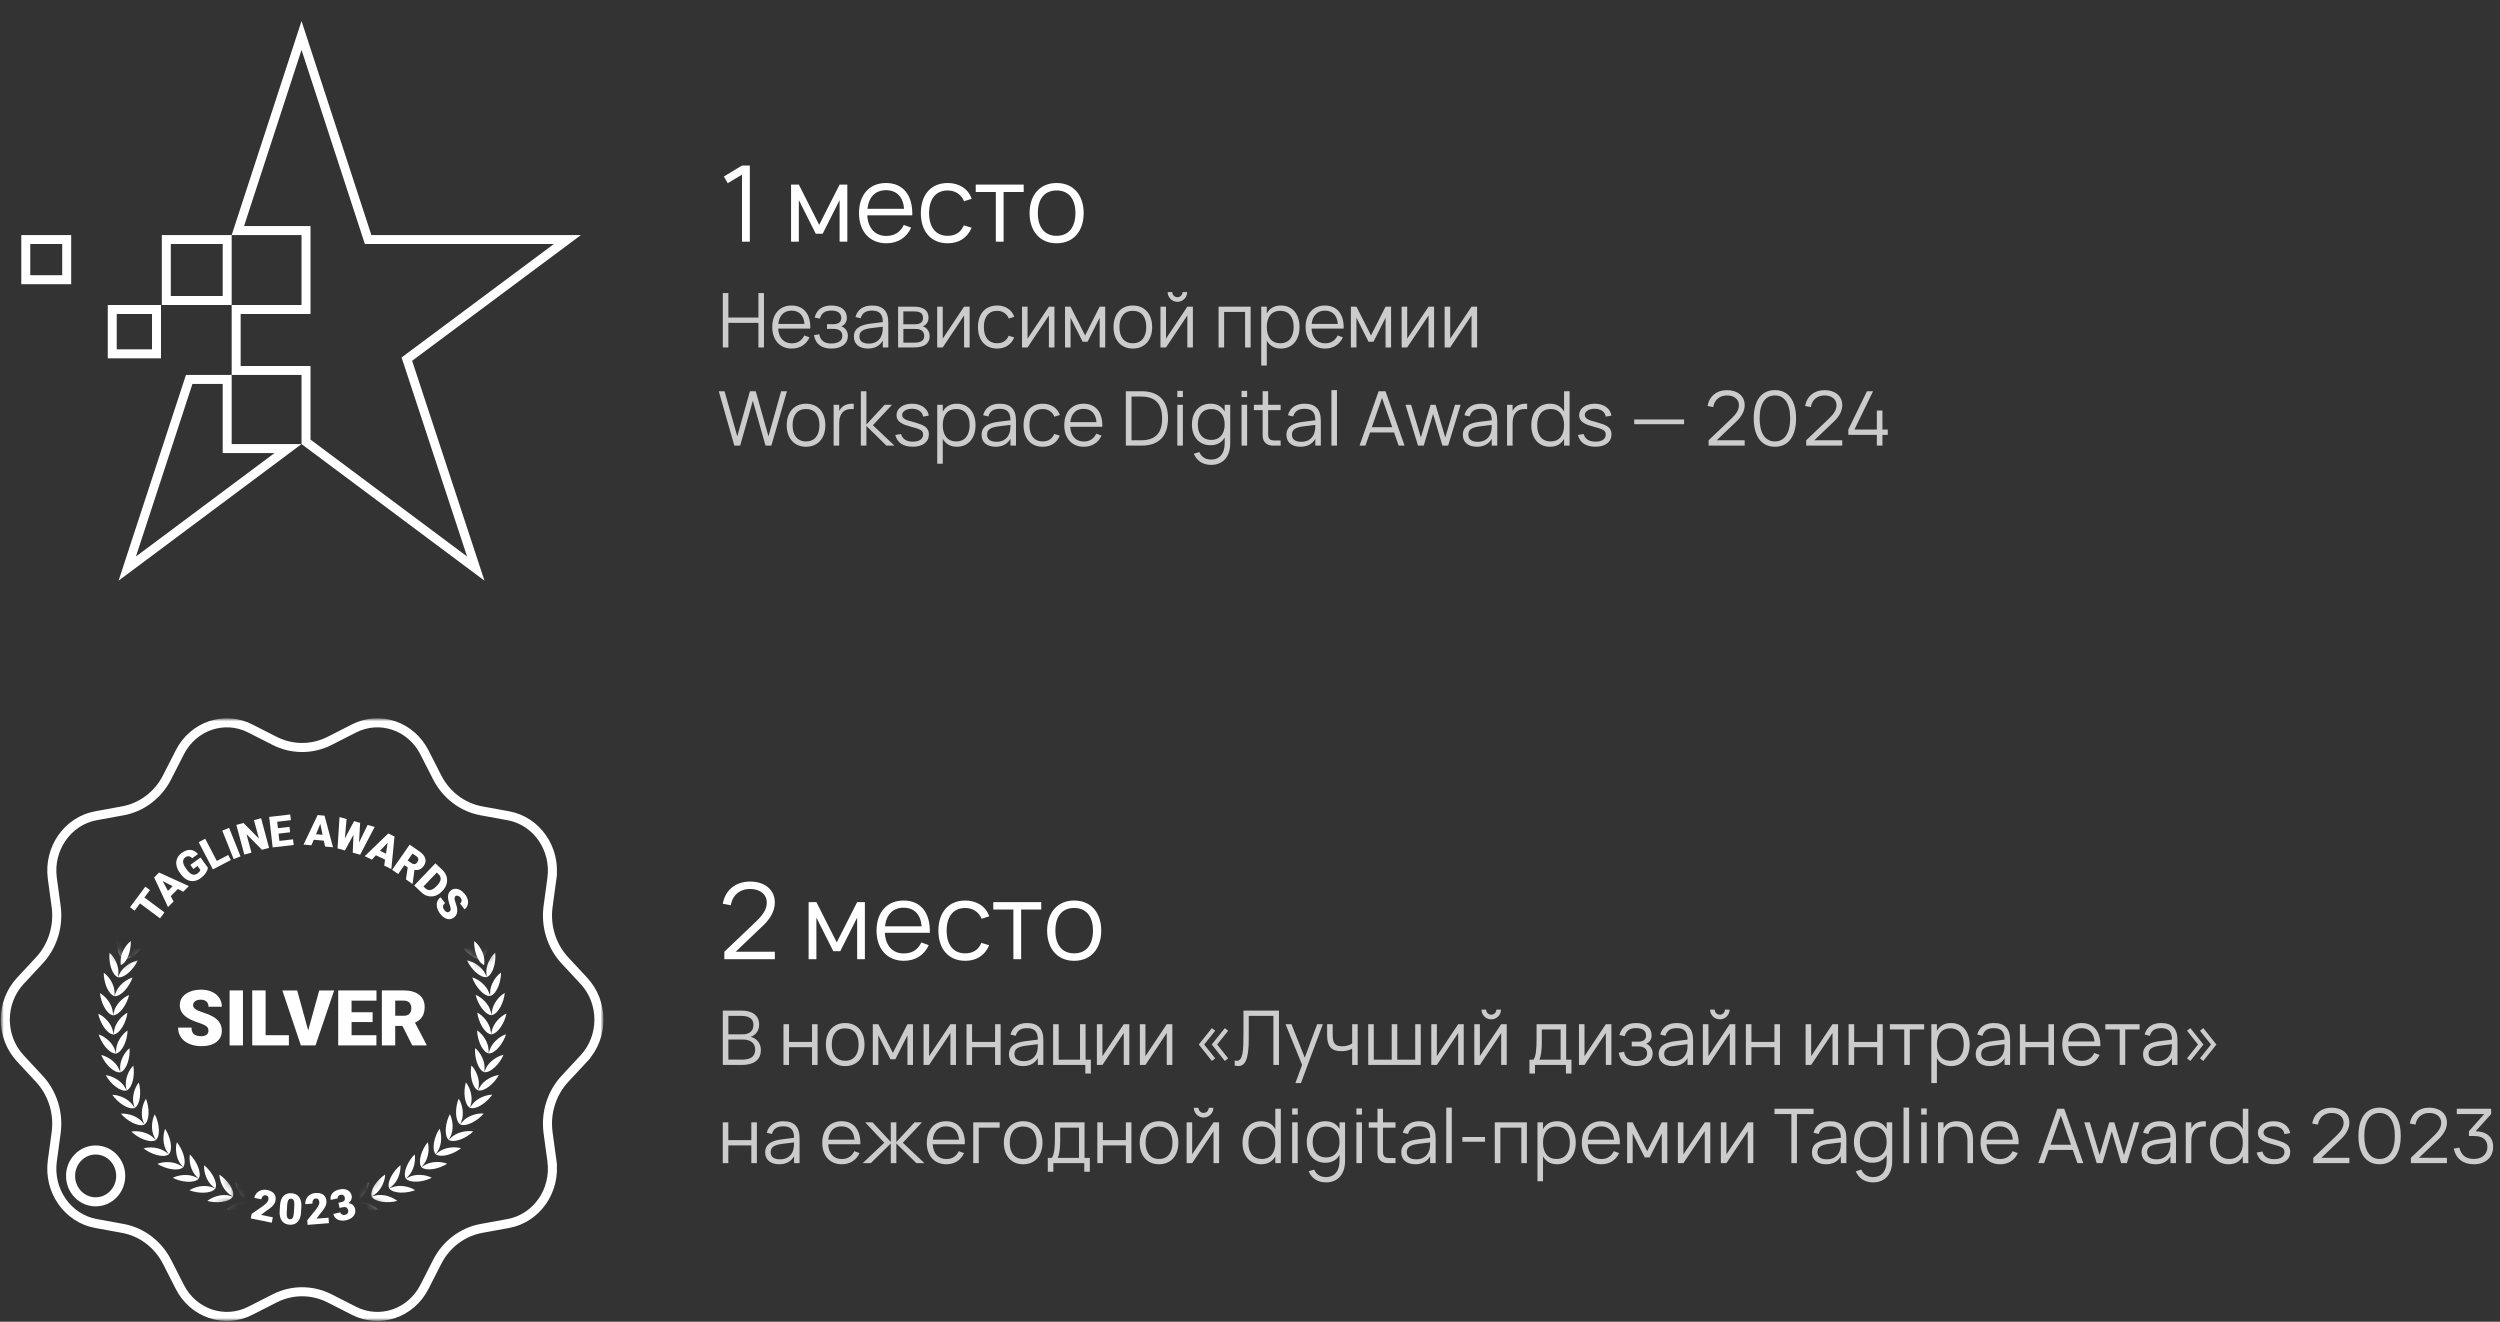
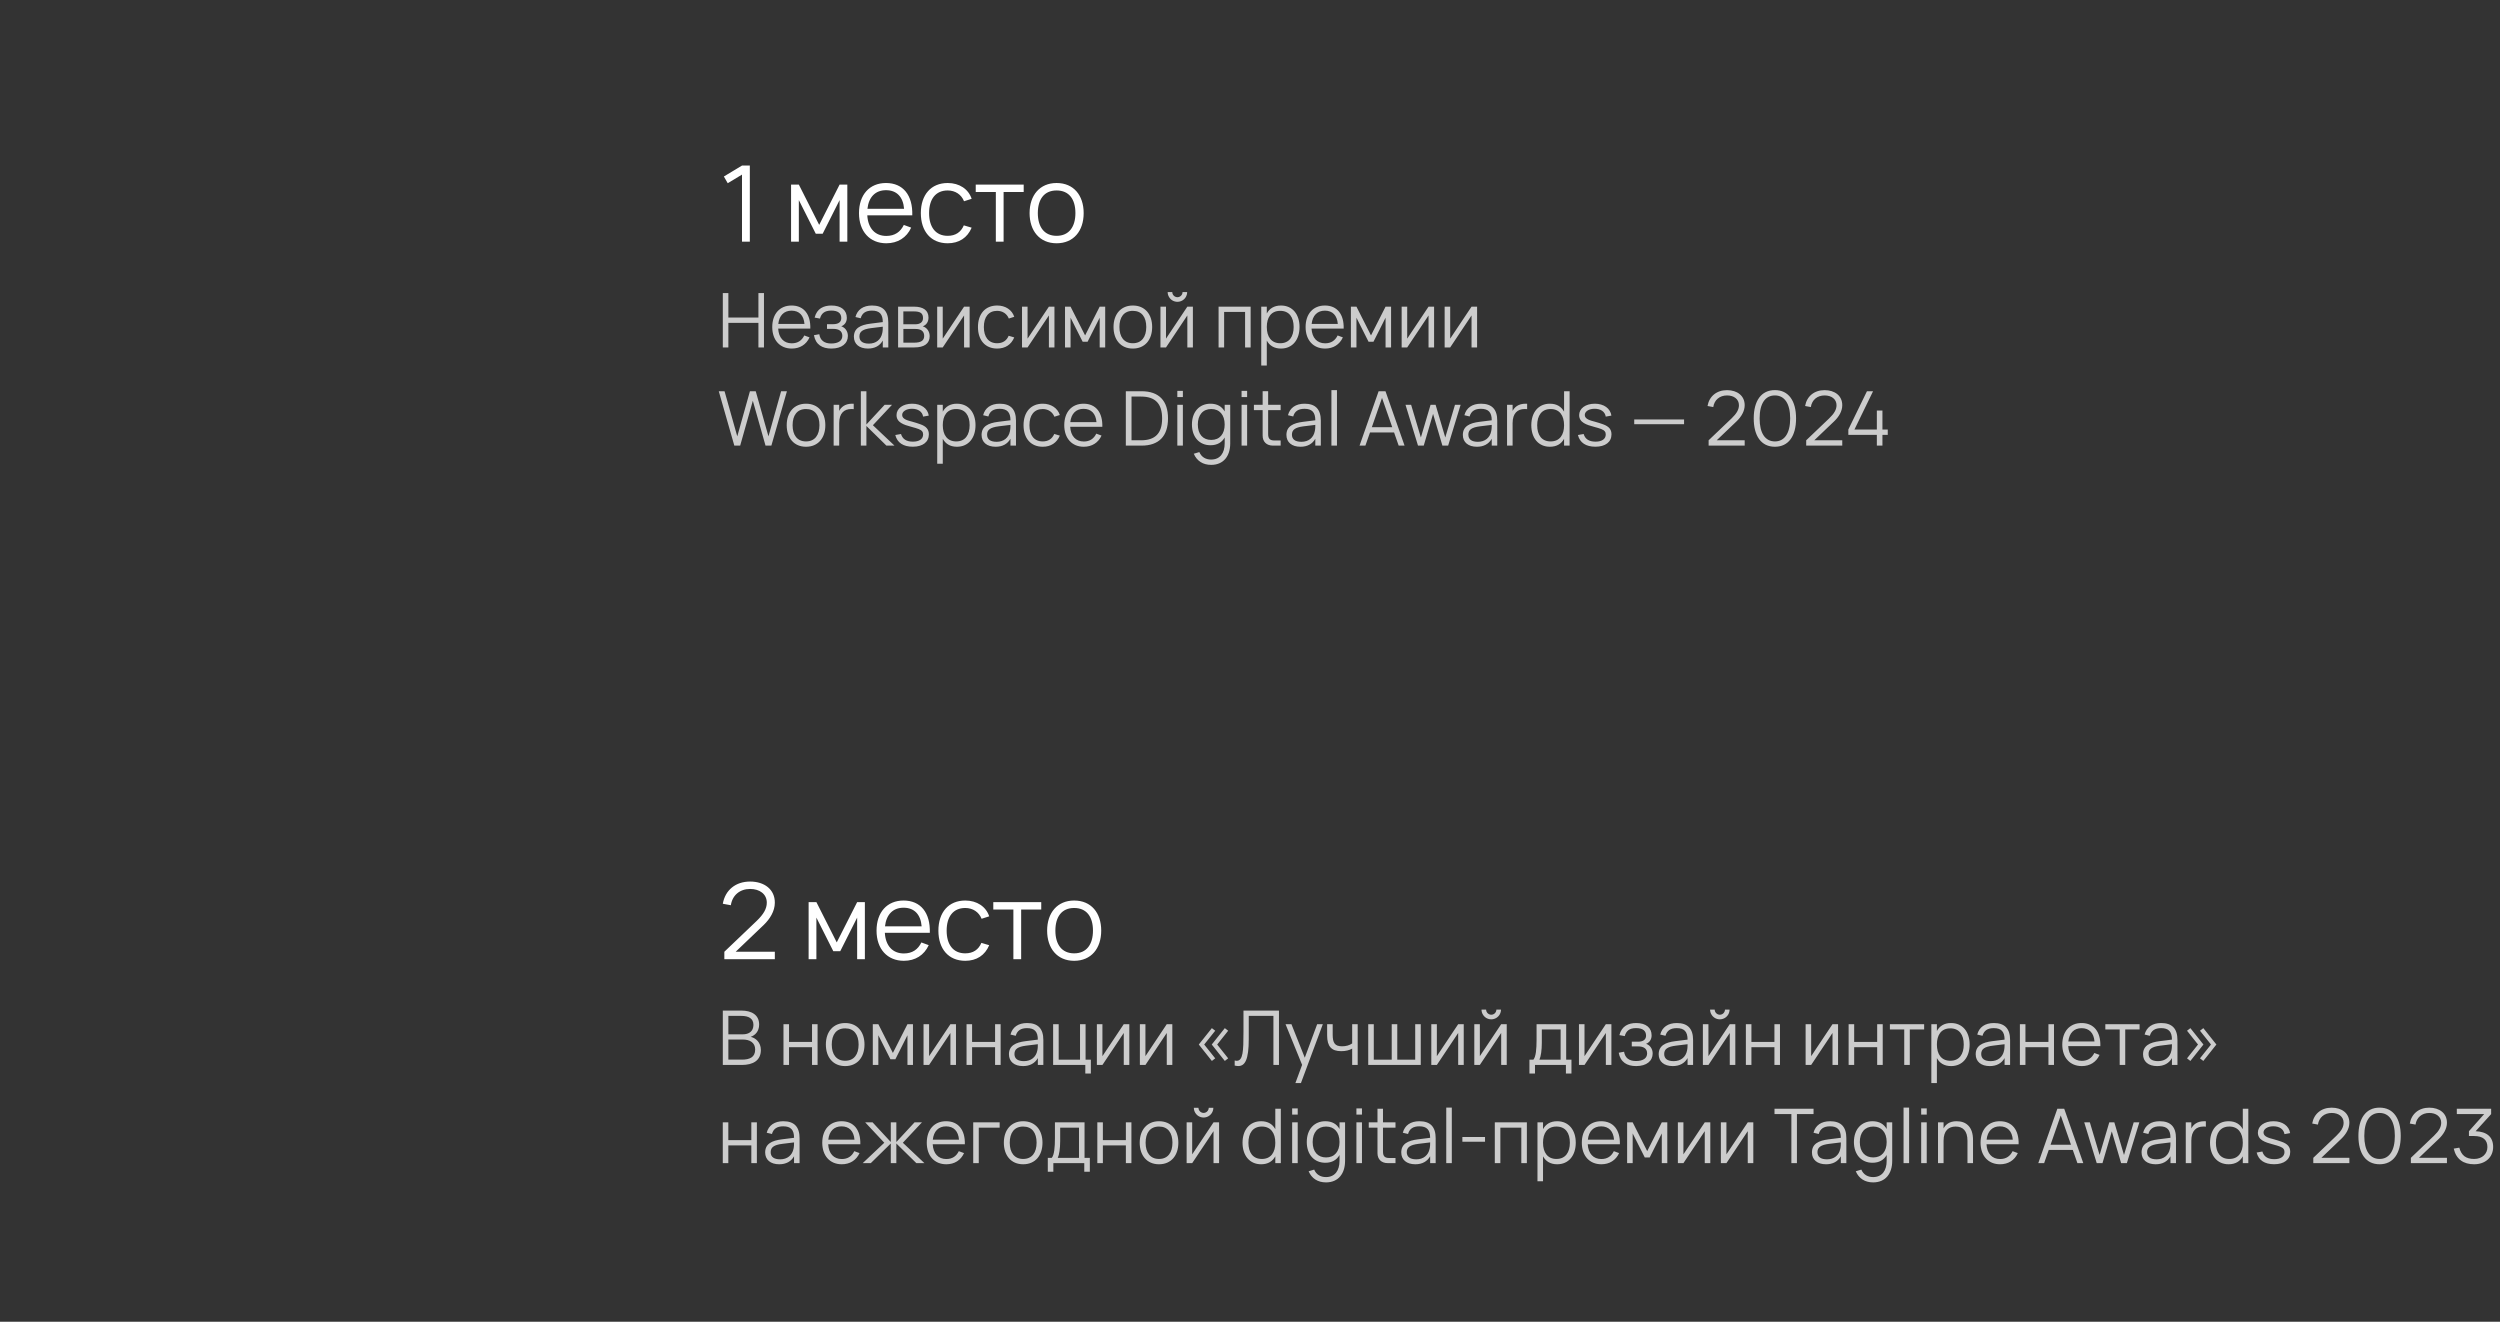
<svg xmlns="http://www.w3.org/2000/svg" width="331" height="175" viewBox="0 0 331 175" fill="none">
  <rect x="0" y="0" width="331" height="175" fill="#333333" stroke="none" />
-   <path d="M75.124 31.714L54.211 47.293L53.868 47.549L54.002 47.955L62.992 75.278L40.517 58.498V49.644V49.05H39.922H31.268V40.976H39.922H40.517V40.382V31.12V30.526H39.922H31.493L39.922 4.697L48.606 31.304L48.74 31.714H49.171H75.124ZM22.02 31.714H30.08V39.788H22.02V31.714ZM30.08 50.238V58.796V59.39H30.674H38.134L16.849 75.281L25.049 50.238H30.08ZM20.721 40.976V46.845H14.863V40.976H20.721ZM3.413 31.714H8.831V37.031H3.413V31.714Z" stroke="white" stroke-width="1.188" />
  <path d="M99.277 32H98.241V23.117L96.351 24.258L95.84 23.369L98.241 21.92H99.277V32ZM105.766 32H104.737V24.44H105.766L108.461 29.774L111.163 24.44H112.185V32H111.163V26.491L108.923 30.943H108.006L105.766 26.491V32ZM117.349 31.237C118.476 31.237 119.218 30.705 119.666 29.781L120.639 30.138C120.037 31.468 118.854 32.21 117.349 32.21C115.158 32.21 113.73 30.649 113.73 28.22C113.73 25.777 115.13 24.23 117.307 24.23C119.575 24.23 120.863 25.847 120.786 28.507H114.829C114.927 30.229 115.865 31.237 117.349 31.237ZM114.85 27.646H119.701C119.575 26.064 118.721 25.182 117.307 25.182C115.907 25.182 115.018 26.085 114.85 27.646ZM125.475 32.21C123.256 32.21 121.919 30.635 121.919 28.22C121.919 25.784 123.27 24.23 125.482 24.23C127.015 24.23 128.226 25.035 128.646 26.323L127.638 26.645C127.281 25.749 126.469 25.217 125.475 25.217C123.879 25.217 123.011 26.365 123.011 28.22C123.011 30.033 123.851 31.223 125.475 31.223C126.518 31.223 127.232 30.733 127.61 29.837L128.646 30.145C128.079 31.489 126.973 32.21 125.475 32.21ZM132.877 32H131.848V25.42H129.188V24.44H135.537V25.42H132.877V32ZM139.893 32.21C137.646 32.21 136.316 30.565 136.316 28.213C136.316 25.84 137.681 24.23 139.893 24.23C142.154 24.23 143.477 25.868 143.477 28.213C143.477 30.593 142.133 32.21 139.893 32.21ZM139.893 31.223C141.545 31.223 142.385 30.026 142.385 28.213C142.385 26.372 141.538 25.217 139.893 25.217C138.227 25.217 137.408 26.414 137.408 28.213C137.408 30.054 138.269 31.223 139.893 31.223Z" fill="white" />
  <path d="M96.435 46H95.7V38.8H96.435V42.045H100.415V38.8H101.15V46H100.415V42.75H96.435V46ZM104.831 45.455C105.636 45.455 106.166 45.075 106.486 44.415L107.181 44.67C106.751 45.62 105.906 46.15 104.831 46.15C103.266 46.15 102.246 45.035 102.246 43.3C102.246 41.555 103.246 40.45 104.801 40.45C106.421 40.45 107.341 41.605 107.286 43.505H103.031C103.101 44.735 103.771 45.455 104.831 45.455ZM103.046 42.89H106.511C106.421 41.76 105.811 41.13 104.801 41.13C103.801 41.13 103.166 41.775 103.046 42.89ZM110.075 46.15C108.855 46.15 107.99 45.625 107.765 44.38L108.475 44.25C108.6 45.055 109.125 45.48 110.05 45.48C111.01 45.48 111.525 45.095 111.525 44.475C111.525 43.795 111.01 43.545 110.345 43.545H109.495V42.92H110.345C110.985 42.92 111.385 42.645 111.385 42.12C111.385 41.49 110.965 41.12 110.06 41.12C109.145 41.12 108.735 41.535 108.565 42.18L107.855 42.05C108.16 40.84 109.06 40.45 110.08 40.45C111.375 40.45 112.12 41.075 112.12 42.08C112.12 42.645 111.84 43.015 111.385 43.205C111.87 43.355 112.26 43.83 112.26 44.475C112.26 45.465 111.465 46.15 110.075 46.15ZM115.461 40.45C116.901 40.45 117.611 41.195 117.611 42.695V46H116.881V45.09C116.496 45.78 115.821 46.15 114.921 46.15C113.766 46.15 113.056 45.555 113.056 44.585C113.056 43.45 113.931 43.015 115.256 42.85L116.881 42.645C116.881 41.585 116.436 41.125 115.451 41.125C114.631 41.125 114.141 41.455 113.956 42.14L113.261 41.975C113.516 40.99 114.296 40.45 115.461 40.45ZM116.881 43.255L115.326 43.445C114.226 43.585 113.786 43.9 113.786 44.545C113.786 45.17 114.216 45.495 115.051 45.495C115.986 45.495 116.641 44.955 116.811 44.095C116.876 43.825 116.881 43.495 116.881 43.255ZM121.048 46H118.908V40.6H120.993C122.258 40.6 122.933 41.095 122.933 42.05C122.933 42.65 122.623 43.035 122.173 43.205C122.678 43.35 123.088 43.84 123.088 44.51C123.088 45.485 122.378 46 121.048 46ZM120.983 41.23H119.603V42.935H121.183C121.793 42.935 122.208 42.675 122.208 42.115C122.208 41.485 121.868 41.23 120.983 41.23ZM119.608 45.37H121.033C121.918 45.37 122.363 45.1 122.363 44.48C122.363 43.805 121.868 43.555 121.243 43.555H119.608V45.37ZM127.644 40.6H128.379V46H127.644V41.765L124.819 46H124.084V40.6H124.819V44.835L127.644 40.6ZM132.022 46.15C130.437 46.15 129.482 45.025 129.482 43.3C129.482 41.56 130.447 40.45 132.027 40.45C133.122 40.45 133.987 41.025 134.287 41.945L133.567 42.175C133.312 41.535 132.732 41.155 132.022 41.155C130.882 41.155 130.262 41.975 130.262 43.3C130.262 44.595 130.862 45.445 132.022 45.445C132.767 45.445 133.277 45.095 133.547 44.455L134.287 44.675C133.882 45.635 133.092 46.15 132.022 46.15ZM138.874 40.6H139.609V46H138.874V41.765L136.049 46H135.314V40.6H136.049V44.835L138.874 40.6ZM141.743 46H141.008V40.6H141.743L143.668 44.41L145.598 40.6H146.328V46H145.598V42.065L143.998 45.245H143.343L141.743 42.065V46ZM149.986 46.15C148.381 46.15 147.431 44.975 147.431 43.295C147.431 41.6 148.406 40.45 149.986 40.45C151.601 40.45 152.546 41.62 152.546 43.295C152.546 44.995 151.586 46.15 149.986 46.15ZM149.986 45.445C151.166 45.445 151.766 44.59 151.766 43.295C151.766 41.98 151.161 41.155 149.986 41.155C148.796 41.155 148.211 42.01 148.211 43.295C148.211 44.61 148.826 45.445 149.986 45.445ZM155.889 39.96C155.424 39.96 155.004 39.715 154.774 39.315C154.659 39.12 154.599 38.905 154.599 38.67H155.209C155.209 39.04 155.519 39.35 155.889 39.35C156.264 39.35 156.569 39.04 156.569 38.67H157.179C157.179 39.135 156.934 39.555 156.539 39.785C156.339 39.9 156.124 39.96 155.889 39.96ZM157.204 40.6H157.939V46H157.204V41.765L154.379 46H153.644V40.6H154.379V44.835L157.204 40.6ZM162.075 46H161.34V40.6H165.585V46H164.85V41.3H162.075V46ZM167.724 48.4H166.989V40.6H167.724V41.505C168.079 40.845 168.694 40.45 169.599 40.45C171.134 40.45 172.059 41.625 172.059 43.295C172.059 44.995 171.119 46.15 169.599 46.15C168.689 46.15 168.079 45.75 167.724 45.095V48.4ZM169.499 45.445C170.699 45.445 171.279 44.57 171.279 43.295C171.279 41.995 170.689 41.155 169.499 41.155C168.289 41.155 167.724 42.035 167.724 43.295C167.724 44.595 168.329 45.445 169.499 45.445ZM175.446 45.455C176.251 45.455 176.781 45.075 177.101 44.415L177.796 44.67C177.366 45.62 176.521 46.15 175.446 46.15C173.881 46.15 172.861 45.035 172.861 43.3C172.861 41.555 173.861 40.45 175.416 40.45C177.036 40.45 177.956 41.605 177.901 43.505H173.646C173.716 44.735 174.386 45.455 175.446 45.455ZM173.661 42.89H177.126C177.036 41.76 176.426 41.13 175.416 41.13C174.416 41.13 173.781 41.775 173.661 42.89ZM179.594 46H178.859V40.6H179.594L181.519 44.41L183.449 40.6H184.179V46H183.449V42.065L181.849 45.245H181.194L179.594 42.065V46ZM189.138 40.6H189.873V46H189.138V41.765L186.313 46H185.578V40.6H186.313V44.835L189.138 40.6ZM194.831 40.6H195.566V46H194.831V41.765L192.006 46H191.271V40.6H192.006V44.835L194.831 40.6ZM98 59H97.225L95.165 51.8H95.93L97.615 57.775L99.29 51.8H100.06L101.745 57.775L103.42 51.8H104.19L102.13 59H101.355L99.675 53.06L98 59ZM106.715 59.15C105.11 59.15 104.16 57.975 104.16 56.295C104.16 54.6 105.135 53.45 106.715 53.45C108.33 53.45 109.275 54.62 109.275 56.295C109.275 57.995 108.315 59.15 106.715 59.15ZM106.715 58.445C107.895 58.445 108.495 57.59 108.495 56.295C108.495 54.98 107.89 54.155 106.715 54.155C105.525 54.155 104.94 55.01 104.94 56.295C104.94 57.61 105.555 58.445 106.715 58.445ZM113.033 53.455V54.175C112.938 54.155 112.833 54.155 112.708 54.155C111.783 54.155 111.108 54.69 111.108 56.035V59H110.373V53.6H111.108V54.405C111.358 53.925 111.848 53.45 112.833 53.45C112.903 53.45 112.963 53.45 113.033 53.455ZM113.976 59V51.8H114.711V56.2L117.121 53.6H118.101L115.571 56.3L118.431 59H117.361L114.711 56.4V59H113.976ZM120.855 59.145C119.6 59.145 118.795 58.625 118.535 57.595L119.295 57.46C119.49 58.14 120.025 58.475 120.865 58.475C121.71 58.475 122.22 58.125 122.22 57.525C122.22 57.21 122.09 56.99 121.64 56.81C121.44 56.73 121.095 56.625 120.68 56.515C119.655 56.24 118.7 55.94 118.7 54.96C118.7 54.075 119.555 53.45 120.775 53.45C121.965 53.45 122.83 54.075 122.97 55.025L122.22 55.16C122.12 54.51 121.56 54.12 120.74 54.12C120.01 54.12 119.445 54.465 119.445 54.945C119.445 55.51 120.215 55.68 120.77 55.83C121.14 55.93 121.53 56.055 121.85 56.17C122.655 56.455 122.98 56.865 122.98 57.51C122.98 58.525 122.17 59.145 120.855 59.145ZM124.824 61.4H124.089V53.6H124.824V54.505C125.179 53.845 125.794 53.45 126.699 53.45C128.234 53.45 129.159 54.625 129.159 56.295C129.159 57.995 128.219 59.15 126.699 59.15C125.789 59.15 125.179 58.75 124.824 58.095V61.4ZM126.599 58.445C127.799 58.445 128.379 57.57 128.379 56.295C128.379 54.995 127.789 54.155 126.599 54.155C125.389 54.155 124.824 55.035 124.824 56.295C124.824 57.595 125.429 58.445 126.599 58.445ZM132.366 53.45C133.806 53.45 134.516 54.195 134.516 55.695V59H133.786V58.09C133.401 58.78 132.726 59.15 131.826 59.15C130.671 59.15 129.961 58.555 129.961 57.585C129.961 56.45 130.836 56.015 132.161 55.85L133.786 55.645C133.786 54.585 133.341 54.125 132.356 54.125C131.536 54.125 131.046 54.455 130.861 55.14L130.166 54.975C130.421 53.99 131.201 53.45 132.366 53.45ZM133.786 56.255L132.231 56.445C131.131 56.585 130.691 56.9 130.691 57.545C130.691 58.17 131.121 58.495 131.956 58.495C132.891 58.495 133.546 57.955 133.716 57.095C133.781 56.825 133.786 56.495 133.786 56.255ZM138.057 59.15C136.472 59.15 135.517 58.025 135.517 56.3C135.517 54.56 136.482 53.45 138.062 53.45C139.157 53.45 140.022 54.025 140.322 54.945L139.602 55.175C139.347 54.535 138.767 54.155 138.057 54.155C136.917 54.155 136.297 54.975 136.297 56.3C136.297 57.595 136.897 58.445 138.057 58.445C138.802 58.445 139.312 58.095 139.582 57.455L140.322 57.675C139.917 58.635 139.127 59.15 138.057 59.15ZM143.493 58.455C144.298 58.455 144.828 58.075 145.148 57.415L145.843 57.67C145.413 58.62 144.568 59.15 143.493 59.15C141.928 59.15 140.908 58.035 140.908 56.3C140.908 54.555 141.908 53.45 143.463 53.45C145.083 53.45 146.003 54.605 145.948 56.505H141.693C141.763 57.735 142.433 58.455 143.493 58.455ZM141.708 55.89H145.173C145.083 54.76 144.473 54.13 143.463 54.13C142.463 54.13 141.828 54.775 141.708 55.89ZM151.144 59H149.059V51.8H151.144C153.434 51.8 154.644 53.045 154.644 55.4C154.644 57.755 153.434 59 151.144 59ZM149.814 52.505V58.295H151.064C152.964 58.295 153.864 57.365 153.864 55.4C153.864 53.44 152.959 52.505 151.064 52.505H149.814ZM156.613 52.575H155.878V51.75H156.613V52.575ZM156.613 59H155.878V53.6H156.613V59ZM160.272 53.45C161.162 53.45 161.787 53.83 162.147 54.48V53.6H162.882V58.705C162.882 60.375 162.002 61.55 160.352 61.55C159.282 61.55 158.462 61.035 158.057 60.075L158.792 59.855C159.067 60.505 159.622 60.845 160.352 60.845C161.532 60.845 162.147 59.995 162.147 58.7V57.925C161.782 58.575 161.152 58.95 160.272 58.95C158.802 58.95 157.812 57.875 157.812 56.205C157.812 54.505 158.817 53.45 160.272 53.45ZM160.372 58.245C161.497 58.245 162.147 57.45 162.147 56.205C162.147 54.92 161.457 54.155 160.372 54.155C159.257 54.155 158.592 54.945 158.592 56.205C158.592 57.49 159.267 58.245 160.372 58.245ZM165.119 52.575H164.384V51.75H165.119V52.575ZM165.119 59H164.384V53.6H165.119V59ZM166.018 54.3V53.6H167.173V51.795H167.903V53.6H169.558V54.3H167.903V57.465C167.903 58.085 168.133 58.32 168.748 58.32H169.558V59H168.553C167.693 59 167.173 58.495 167.173 57.665V54.3H166.018ZM172.727 53.45C174.167 53.45 174.877 54.195 174.877 55.695V59H174.147V58.09C173.762 58.78 173.087 59.15 172.187 59.15C171.032 59.15 170.322 58.555 170.322 57.585C170.322 56.45 171.197 56.015 172.522 55.85L174.147 55.645C174.147 54.585 173.702 54.125 172.717 54.125C171.897 54.125 171.407 54.455 171.222 55.14L170.527 54.975C170.782 53.99 171.562 53.45 172.727 53.45ZM174.147 56.255L172.592 56.445C171.492 56.585 171.052 56.9 171.052 57.545C171.052 58.17 171.482 58.495 172.317 58.495C173.252 58.495 173.907 57.955 174.077 57.095C174.142 56.825 174.147 56.495 174.147 56.255ZM177.014 59H176.279V51.65H177.014V59ZM183.439 51.8L185.964 59H185.184L184.574 57.255H181.389L180.779 59H180.004L182.529 51.8H183.439ZM181.629 56.565H184.334L182.979 52.685L181.629 56.565ZM190.974 59L189.739 54.795L188.504 59H187.744L186.089 53.6H186.834L188.124 57.92L189.404 53.6H190.074L191.354 57.92L192.639 53.6H193.384L191.734 59H190.974ZM196.086 53.45C197.526 53.45 198.236 54.195 198.236 55.695V59H197.506V58.09C197.121 58.78 196.446 59.15 195.546 59.15C194.391 59.15 193.681 58.555 193.681 57.585C193.681 56.45 194.556 56.015 195.881 55.85L197.506 55.645C197.506 54.585 197.061 54.125 196.076 54.125C195.256 54.125 194.766 54.455 194.581 55.14L193.886 54.975C194.141 53.99 194.921 53.45 196.086 53.45ZM197.506 56.255L195.951 56.445C194.851 56.585 194.411 56.9 194.411 57.545C194.411 58.17 194.841 58.495 195.676 58.495C196.611 58.495 197.266 57.955 197.436 57.095C197.501 56.825 197.506 56.495 197.506 56.255ZM202.193 53.455V54.175C202.098 54.155 201.993 54.155 201.868 54.155C200.943 54.155 200.268 54.69 200.268 56.035V59H199.533V53.6H200.268V54.405C200.518 53.925 201.008 53.45 201.993 53.45C202.063 53.45 202.123 53.45 202.193 53.455ZM207.084 51.8H207.814V59H207.084V58.095C206.729 58.755 206.114 59.15 205.204 59.15C203.674 59.15 202.744 57.975 202.744 56.305C202.744 54.605 203.684 53.45 205.204 53.45C206.119 53.45 206.729 53.85 207.084 54.505V51.8ZM205.304 54.155C204.109 54.155 203.524 55.03 203.524 56.305C203.524 57.605 204.119 58.445 205.304 58.445C206.514 58.445 207.084 57.565 207.084 56.305C207.084 55.005 206.474 54.155 205.304 54.155ZM211.236 59.145C209.981 59.145 209.176 58.625 208.916 57.595L209.676 57.46C209.871 58.14 210.406 58.475 211.246 58.475C212.091 58.475 212.601 58.125 212.601 57.525C212.601 57.21 212.471 56.99 212.021 56.81C211.821 56.73 211.476 56.625 211.061 56.515C210.036 56.24 209.081 55.94 209.081 54.96C209.081 54.075 209.936 53.45 211.156 53.45C212.346 53.45 213.211 54.075 213.351 55.025L212.601 55.16C212.501 54.51 211.941 54.12 211.121 54.12C210.391 54.12 209.826 54.465 209.826 54.945C209.826 55.51 210.596 55.68 211.151 55.83C211.521 55.93 211.911 56.055 212.231 56.17C213.036 56.455 213.361 56.865 213.361 57.51C213.361 58.525 212.551 59.145 211.236 59.145ZM222.971 56.165H216.371V55.535H222.971V56.165ZM226.221 59V58.295L229.276 55.38C229.936 54.745 230.236 54.22 230.236 53.65C230.236 52.845 229.566 52.355 228.661 52.355C227.681 52.355 226.976 52.955 226.836 53.895L226.076 53.755C226.301 52.46 227.291 51.655 228.656 51.655C229.996 51.655 231.006 52.39 230.996 53.665C230.991 54.455 230.541 55.185 229.946 55.76L227.291 58.295H230.996V59H226.221ZM234.999 59.15C233.194 59.15 232.194 57.745 232.194 55.4C232.194 53.055 233.194 51.65 234.999 51.65C236.799 51.65 237.799 53.055 237.799 55.4C237.799 57.745 236.799 59.15 234.999 59.15ZM234.999 58.445C236.259 58.445 237.019 57.38 237.019 55.4C237.019 53.42 236.259 52.355 234.999 52.355C233.734 52.355 232.974 53.405 232.974 55.4C232.974 57.37 233.724 58.445 234.999 58.445ZM239.141 59V58.295L242.196 55.38C242.856 54.745 243.156 54.22 243.156 53.65C243.156 52.845 242.486 52.355 241.581 52.355C240.601 52.355 239.896 52.955 239.756 53.895L238.996 53.755C239.221 52.46 240.211 51.655 241.576 51.655C242.916 51.655 243.926 52.39 243.916 53.665C243.911 54.455 243.461 55.185 242.866 55.76L240.211 58.295H243.916V59H239.141ZM249.234 59H248.494V57.575H244.719V56.87L247.184 51.8H247.994L245.529 56.87H248.494V54.35H249.234V56.87H249.939V57.575H249.234V59Z" fill="#CCCCCC" />
  <g clip-path="url(#clip0_69_2760)">
    <mask id="mask0_69_2760" style="mask-type:luminance" maskUnits="userSpaceOnUse" x="0" y="95" width="80" height="80">
-       <path d="M80 95H0V175H80V95Z" fill="white" />
-     </mask>
+       </mask>
    <g mask="url(#mask0_69_2760)">
      <mask id="mask1_69_2760" style="mask-type:luminance" maskUnits="userSpaceOnUse" x="0" y="95" width="80" height="80">
        <path d="M80 95H0V175H80V95Z" fill="white" />
      </mask>
      <g mask="url(#mask1_69_2760)">
        <path d="M73.072 116.3C73.61 112.342 71.034 108.687 67.303 108.006L63.749 107.357C61.233 106.898 59.072 105.257 57.883 102.925L56.192 99.607C54.401 96.093 50.278 94.713 46.876 96.444L43.634 98.094C41.342 99.26 38.659 99.26 36.367 98.094M73.072 116.3L73.667 116.381M73.072 116.3L72.567 120.02C72.213 122.628 73.033 125.265 74.799 127.166L77.308 129.866C79.965 132.725 79.965 137.272 77.308 140.131M36.367 98.094L33.125 96.444C29.723 94.713 25.6 96.093 23.809 99.607L22.118 102.925C20.93 105.257 18.768 106.898 16.252 107.357L12.698 108.006C8.967 108.688 6.391 112.342 6.929 116.3L7.434 120.02C7.788 122.628 6.968 125.265 5.201 127.166L2.692 129.866C0.035 132.725 0.036 137.272 2.692 140.131L5.201 142.831C6.968 144.732 7.788 147.369 7.434 149.977L6.928 153.697M36.367 98.094L36.592 97.651M77.308 140.131L77.748 140.539M77.308 140.131L74.8 142.831C73.033 144.732 72.212 147.369 72.567 149.977L73.072 153.697M73.072 153.697L73.667 153.616M73.072 153.697C73.61 157.655 71.034 161.309 67.303 161.991L63.749 162.64C61.233 163.099 59.072 164.74 57.883 167.072L56.192 170.39C54.401 173.904 50.278 175.284 46.876 173.553L43.634 171.903C41.342 170.736 38.659 170.736 36.367 171.903L33.125 173.553C29.723 175.283 25.6 173.904 23.809 170.39L22.118 167.072C20.93 164.74 18.768 163.099 16.252 162.64L12.698 161.991C8.967 161.31 6.391 157.655 6.928 153.697M6.928 153.697L6.379 153.622M9.343 155.691C9.343 157.563 10.806 159.123 12.663 159.123C14.519 159.123 15.983 157.563 15.983 155.691C15.983 153.818 14.519 152.259 12.663 152.259C10.806 152.259 9.343 153.818 9.343 155.691Z" stroke="white" stroke-width="1.2" />
        <path d="M27.601 136.478C27.601 136.222 27.51 136.022 27.326 135.878C27.143 135.735 26.821 135.586 26.361 135.433C25.9 135.279 25.524 135.131 25.231 134.988C24.279 134.524 23.804 133.888 23.804 133.078C23.804 132.674 23.922 132.318 24.159 132.01C24.396 131.702 24.732 131.462 25.166 131.29C25.599 131.119 26.087 131.032 26.628 131.032C27.156 131.032 27.63 131.126 28.048 131.312C28.466 131.499 28.792 131.765 29.023 132.11C29.255 132.455 29.371 132.849 29.371 133.292H27.606C27.606 132.996 27.515 132.766 27.332 132.602C27.148 132.439 26.9 132.357 26.588 132.357C26.271 132.357 26.022 132.426 25.839 132.564C25.655 132.703 25.564 132.879 25.564 133.092C25.564 133.279 25.665 133.448 25.866 133.599C26.068 133.751 26.423 133.908 26.93 134.07C27.438 134.231 27.855 134.406 28.18 134.592C28.974 135.046 29.371 135.671 29.371 136.467C29.371 137.104 29.128 137.604 28.644 137.967C28.16 138.331 27.496 138.512 26.652 138.512C26.058 138.512 25.519 138.407 25.036 138.195C24.554 137.983 24.191 137.693 23.947 137.325C23.703 136.956 23.581 136.532 23.581 136.052H25.356C25.356 136.442 25.458 136.73 25.661 136.915C25.864 137.1 26.195 137.192 26.652 137.192C26.944 137.192 27.175 137.13 27.346 137.005C27.516 136.88 27.601 136.704 27.601 136.478Z" fill="white" />
        <path d="M32.166 138.413H30.4V131.132H32.166V138.413Z" fill="white" />
        <path d="M35.166 137.062H38.248V138.412H33.397V131.132H35.167L35.166 137.062Z" fill="white" />
        <path d="M40.804 136.434L42.266 131.134H44.243L41.772 138.415H39.836L37.385 131.134H39.346L40.804 136.434Z" fill="white" />
        <path d="M49.332 135.322H46.548V137.062H49.836V138.412H44.778V131.132H49.846V132.487H46.548V134.022H49.332V135.322Z" fill="white" />
        <path d="M53.285 135.837H52.327V138.413H50.557V131.132H53.446C54.317 131.132 54.998 131.323 55.489 131.706C55.98 132.089 56.225 132.63 56.225 133.329C56.225 133.836 56.122 134.255 55.915 134.588C55.709 134.921 55.385 135.191 54.944 135.397L56.478 138.337V138.412H54.582L53.285 135.837ZM52.327 134.487H53.446C53.783 134.487 54.035 134.4 54.205 134.224C54.376 134.049 54.46 133.804 54.46 133.49C54.46 133.176 54.374 132.929 54.203 132.75C54.032 132.572 53.779 132.482 53.446 132.482H52.327V134.487Z" fill="white" />
        <path d="M19.849 117.847L19.12 118.825L21.772 120.801L21.187 121.587L18.535 119.611L17.819 120.571L17.213 120.119L19.242 117.395L19.849 117.847Z" fill="white" />
        <path d="M23.553 117.7L22.608 118.653L22.981 119.354L22.244 120.097L20.409 116.177L21.059 115.522L25 117.32L24.259 118.067L23.553 117.7ZM22.235 117.953L22.851 117.333L21.542 116.651L22.235 117.953Z" fill="white" />
        <path d="M27.527 114.888C27.503 115.112 27.404 115.35 27.229 115.603C27.053 115.856 26.826 116.084 26.546 116.287C26.115 116.599 25.675 116.716 25.226 116.639C24.777 116.562 24.373 116.294 24.015 115.837L23.807 115.554C23.572 115.23 23.425 114.905 23.364 114.581C23.304 114.256 23.333 113.951 23.452 113.665C23.571 113.381 23.771 113.137 24.051 112.935C24.462 112.638 24.848 112.501 25.21 112.525C25.573 112.548 25.908 112.732 26.215 113.078L25.451 113.631C25.291 113.467 25.136 113.378 24.989 113.365C24.843 113.353 24.686 113.405 24.52 113.525C24.32 113.669 24.228 113.865 24.242 114.112C24.255 114.36 24.375 114.641 24.601 114.956L24.745 115.155C24.982 115.483 25.217 115.69 25.449 115.773C25.68 115.857 25.917 115.812 26.157 115.637C26.364 115.488 26.485 115.331 26.52 115.166L26.15 114.655L25.598 115.053L25.204 114.509L26.549 113.536L27.527 114.888Z" fill="white" />
        <path d="M28.703 113.986L30.215 113.196L30.563 113.864L28.183 115.107L26.303 111.504L27.171 111.051L28.703 113.986Z" fill="white" />
-         <path d="M31.844 113.384L30.937 113.747L29.428 109.973L30.335 109.611L31.844 113.384Z" fill="white" />
        <path d="M35.625 112.259L34.684 112.512L32.636 110.446L33.293 112.886L32.348 113.141L31.291 109.218L32.237 108.963L34.282 111.031L33.625 108.589L34.568 108.335L35.625 112.259Z" fill="white" />
        <path d="M38.411 110.195L36.88 110.371L36.99 111.336L38.798 111.128L38.884 111.877L36.103 112.197L35.64 108.16L38.426 107.84L38.512 108.591L36.699 108.799L36.796 109.65L38.327 109.474L38.411 110.195Z" fill="white" />
        <path d="M42.876 111.305L41.539 111.18L41.235 111.914L40.193 111.817L42.056 107.91L42.973 107.995L44.089 112.181L43.041 112.083L42.876 111.305ZM41.843 110.449L42.713 110.531L42.408 109.087L41.843 110.449Z" fill="white" />
        <path d="M47.537 111.551L48.672 109.222L49.608 109.484L47.682 113.165L46.703 112.891L46.804 110.514L45.666 112.601L44.69 112.328L44.953 108.181L45.89 108.443L45.653 111.023L46.877 108.719L47.678 108.944L47.537 111.551Z" fill="white" />
        <path d="M50.983 113.818L49.774 113.234L49.233 113.814L48.291 113.358L51.404 110.35L52.232 110.751L51.812 115.064L50.866 114.605L50.983 113.818ZM50.315 112.654L51.101 113.035L51.321 111.576L50.315 112.654Z" fill="white" />
        <path d="M53.981 114.848L53.546 114.545L52.724 115.724L51.921 115.165L54.243 111.829L55.555 112.744C55.951 113.019 56.199 113.322 56.299 113.653C56.4 113.984 56.339 114.309 56.116 114.629C55.955 114.861 55.774 115.021 55.574 115.108C55.374 115.195 55.141 115.216 54.875 115.172L54.633 117.002L54.609 117.037L53.748 116.437L53.981 114.848ZM53.977 113.926L54.485 114.281C54.638 114.387 54.781 114.426 54.914 114.4C55.047 114.373 55.164 114.288 55.264 114.144C55.364 114 55.403 113.86 55.383 113.724C55.362 113.588 55.276 113.468 55.125 113.362L54.616 113.008L53.977 113.926Z" fill="white" />
        <path d="M54.84 117.241L57.647 114.301L58.593 115.204C58.853 115.453 59.03 115.735 59.125 116.05C59.22 116.365 59.223 116.685 59.135 117.012C59.047 117.338 58.875 117.635 58.623 117.903L58.493 118.038C58.236 118.307 57.95 118.494 57.632 118.599C57.314 118.703 56.995 118.717 56.673 118.641C56.352 118.564 56.063 118.405 55.807 118.163L54.84 117.241ZM57.833 115.524L56.069 117.372L56.316 117.607C56.519 117.801 56.744 117.877 56.991 117.837C57.239 117.796 57.499 117.633 57.771 117.348L57.892 117.22C58.164 116.937 58.312 116.671 58.341 116.423C58.37 116.175 58.28 115.951 58.071 115.752L57.833 115.524Z" fill="white" />
        <path d="M59.501 120.703C59.614 120.615 59.672 120.506 59.673 120.378C59.674 120.249 59.631 120.056 59.542 119.803C59.454 119.549 59.392 119.333 59.357 119.156C59.239 118.581 59.36 118.155 59.717 117.879C59.896 117.742 60.093 117.672 60.309 117.671C60.525 117.669 60.745 117.734 60.967 117.866C61.19 117.996 61.393 118.181 61.576 118.418C61.754 118.649 61.873 118.888 61.933 119.136C61.992 119.383 61.985 119.616 61.91 119.835C61.837 120.055 61.702 120.24 61.506 120.391L60.908 119.618C61.04 119.517 61.111 119.398 61.12 119.263C61.13 119.127 61.083 118.99 60.977 118.853C60.87 118.715 60.755 118.628 60.632 118.596C60.508 118.563 60.4 118.583 60.305 118.656C60.222 118.719 60.182 118.822 60.184 118.962C60.185 119.102 60.236 119.311 60.337 119.588C60.437 119.866 60.501 120.108 60.529 120.314C60.597 120.816 60.456 121.203 60.104 121.475C59.822 121.693 59.52 121.757 59.196 121.669C58.871 121.581 58.565 121.352 58.28 120.983C58.078 120.722 57.943 120.451 57.873 120.167C57.804 119.883 57.809 119.625 57.889 119.392C57.969 119.16 58.115 118.962 58.328 118.799L58.928 119.575C58.756 119.709 58.664 119.851 58.651 120.004C58.638 120.156 58.709 120.332 58.864 120.532C58.962 120.66 59.068 120.74 59.181 120.772C59.294 120.803 59.401 120.78 59.501 120.703Z" fill="white" />
-         <path d="M35.978 161.886L33.2 161.318L33.323 160.716L34.878 159.633C35.267 159.338 35.483 159.085 35.527 158.874C35.561 158.702 35.551 158.564 35.494 158.46C35.437 158.355 35.338 158.288 35.196 158.259C35.056 158.231 34.929 158.267 34.817 158.368C34.706 158.469 34.632 158.61 34.595 158.788L33.671 158.599C33.721 158.355 33.828 158.141 33.992 157.96C34.156 157.778 34.359 157.651 34.6 157.579C34.84 157.506 35.095 157.498 35.363 157.552C35.793 157.64 36.104 157.807 36.296 158.054C36.488 158.3 36.546 158.609 36.47 158.98C36.437 159.138 36.377 159.284 36.289 159.42C36.2 159.558 36.077 159.695 35.921 159.833C35.765 159.971 35.521 160.15 35.193 160.366L34.557 160.855L36.124 161.175L35.978 161.886Z" fill="white" />
        <path d="M39.855 160.525C39.822 161.073 39.673 161.488 39.409 161.77C39.145 162.052 38.789 162.179 38.341 162.153C37.89 162.124 37.55 161.953 37.321 161.64C37.093 161.326 36.995 160.897 37.028 160.352L37.073 159.611C37.106 159.063 37.255 158.648 37.519 158.366C37.784 158.085 38.14 157.957 38.59 157.984C39.039 158.011 39.378 158.183 39.607 158.497C39.835 158.81 39.933 159.241 39.9 159.786L39.855 160.525ZM38.969 159.607C38.986 159.315 38.961 159.095 38.895 158.946C38.827 158.798 38.711 158.719 38.545 158.709C38.384 158.698 38.263 158.759 38.181 158.887C38.099 159.016 38.048 159.216 38.025 159.488L37.962 160.524C37.944 160.826 37.969 161.05 38.037 161.195C38.104 161.341 38.22 161.418 38.385 161.427C38.545 161.437 38.667 161.376 38.752 161.245C38.836 161.113 38.888 160.901 38.908 160.61L38.969 159.607Z" fill="white" />
        <path d="M43.555 161.947L40.729 162.173L40.68 161.561L41.873 160.088C42.164 159.697 42.301 159.394 42.284 159.179C42.271 159.004 42.222 158.875 42.139 158.791C42.055 158.706 41.941 158.669 41.796 158.68C41.653 158.692 41.543 158.763 41.463 158.891C41.384 159.019 41.352 159.174 41.366 159.356L40.425 159.431C40.406 159.183 40.45 158.948 40.557 158.728C40.664 158.508 40.824 158.329 41.035 158.192C41.246 158.056 41.488 157.977 41.761 157.955C42.199 157.92 42.544 157.994 42.797 158.178C43.049 158.361 43.191 158.642 43.221 159.021C43.233 159.18 43.217 159.337 43.169 159.493C43.122 159.649 43.043 159.815 42.931 159.991C42.819 160.168 42.635 160.405 42.379 160.705L41.904 161.352L43.498 161.224L43.555 161.947Z" fill="white" />
        <path d="M44.81 159.248L45.243 159.151C45.586 159.075 45.721 158.869 45.646 158.533C45.616 158.402 45.552 158.304 45.452 158.24C45.351 158.175 45.227 158.159 45.078 158.192C44.956 158.22 44.858 158.279 44.785 158.37C44.71 158.46 44.685 158.558 44.708 158.664L43.79 158.868C43.744 158.66 43.761 158.46 43.84 158.271C43.92 158.082 44.053 157.918 44.239 157.781C44.424 157.643 44.641 157.547 44.888 157.492C45.329 157.393 45.699 157.417 45.995 157.563C46.293 157.708 46.481 157.956 46.559 158.309C46.597 158.48 46.581 158.653 46.51 158.827C46.439 159.002 46.315 159.159 46.136 159.298C46.363 159.328 46.555 159.407 46.71 159.535C46.864 159.664 46.966 159.843 47.018 160.071C47.096 160.425 47.023 160.739 46.798 161.012C46.573 161.285 46.239 161.471 45.795 161.569C45.536 161.628 45.283 161.631 45.039 161.583C44.795 161.533 44.596 161.433 44.442 161.284C44.288 161.133 44.187 160.947 44.138 160.724L45.061 160.519C45.088 160.64 45.16 160.735 45.279 160.801C45.397 160.868 45.527 160.886 45.671 160.855C45.833 160.819 45.951 160.745 46.028 160.633C46.104 160.522 46.126 160.396 46.095 160.257C46.051 160.057 45.969 159.927 45.851 159.865C45.732 159.803 45.585 159.793 45.409 159.831L44.962 159.931L44.81 159.248Z" fill="white" />
        <mask id="mask2_69_2760" style="mask-type:luminance" maskUnits="userSpaceOnUse" x="4" y="124" width="28" height="38">
          <path d="M25.996 161.006L31.427 158.719L29.712 154.146L27.711 133.028L18.608 126.568L16.144 127.497L14.215 124.176L4.847 140.142L25.996 161.006Z" fill="white" />
        </mask>
        <g mask="url(#mask2_69_2760)">
          <path fill-rule="evenodd" clip-rule="evenodd" d="M50.437 112.17C50.002 112.953 48.254 113.143 47.067 112.853C47.663 112.315 48.942 111.803 50.041 112.073L50.437 112.17L50.089 111.959C49.123 111.375 48.59 110.113 48.557 109.315C49.599 109.947 50.692 111.314 50.437 112.17ZM40.029 159.508C40.402 159.508 40.703 159.807 40.703 160.177C40.703 160.546 40.401 160.845 40.029 160.846C39.656 160.846 39.355 160.547 39.355 160.178C39.355 159.808 39.657 159.508 40.029 159.508ZM48.939 111.476L48.632 111.211C47.779 110.473 46.406 110.349 45.629 110.557C46.549 111.354 48.191 111.976 48.939 111.476ZM31.209 111.484C31.955 111.983 33.598 111.359 34.519 110.562C33.742 110.355 32.369 110.479 31.515 111.219L31.209 111.484ZM38.295 160.186C38.089 161.055 36.456 161.706 35.234 161.742C35.663 161.065 36.757 160.231 37.889 160.198L38.295 160.186C38.31 159.292 36.887 158.267 35.712 157.937C35.961 158.696 36.814 159.77 37.904 160.076L38.295 160.186ZM35.754 159.851C35.859 158.963 34.549 157.801 33.413 157.355C33.582 158.135 34.323 159.288 35.376 159.702L35.754 159.851L35.348 159.822C34.219 159.742 33.046 160.462 32.551 161.092C33.77 161.178 35.46 160.694 35.754 159.851ZM33.26 159.263C32.881 160.073 31.151 160.386 29.947 160.177C30.503 159.599 31.743 159.001 32.858 159.192L33.26 159.263C33.454 158.39 32.268 157.102 31.184 156.546C31.273 157.339 31.894 158.56 32.898 159.076L33.26 159.263ZM30.839 158.428C31.121 157.579 30.071 156.18 29.049 155.518C29.058 156.316 29.55 157.593 30.498 158.207L30.839 158.428L30.447 158.319C29.357 158.016 28.063 158.489 27.45 159.008C28.626 159.335 30.379 159.198 30.839 158.428ZM28.514 157.356C27.979 158.076 26.221 158.037 25.084 157.595C25.746 157.139 27.081 156.799 28.135 157.208L28.514 157.356C28.881 156.54 27.978 155.042 27.029 154.281C26.956 155.076 27.317 156.396 28.197 157.102L28.514 157.356ZM26.31 156.057C26.758 155.282 26.013 153.702 25.145 152.849C24.992 153.633 25.217 154.983 26.021 155.772L26.31 156.057L25.949 155.873C24.942 155.359 23.579 155.564 22.874 155.952C23.96 156.506 25.705 156.72 26.31 156.057ZM24.25 154.544C23.581 155.143 21.866 154.756 20.842 154.096C21.582 153.782 22.959 153.713 23.908 154.324L24.25 154.544L23.991 154.233C23.271 153.366 23.184 152.001 23.416 151.236C24.193 152.172 24.774 153.818 24.25 154.544ZM22.354 152.834C21.627 153.363 19.961 152.807 19.009 152.047C19.777 151.808 21.154 151.878 22.036 152.581L22.354 152.834C22.949 152.163 22.538 150.467 21.86 149.459C21.552 150.197 21.5 151.564 22.128 152.498L22.354 152.834ZM20.641 150.943C19.865 151.396 18.263 150.676 17.393 149.826C18.182 149.664 19.545 149.871 20.351 150.659L20.641 150.943C21.301 150.334 21.064 148.606 20.492 147.535C20.11 148.239 19.92 149.594 20.45 150.586L20.641 150.943ZM19.129 148.889C18.31 149.263 16.791 148.386 16.011 147.454C16.812 147.372 18.147 147.714 18.869 148.579L19.129 148.889L18.975 148.515C18.549 147.474 18.876 146.146 19.326 145.483C19.787 146.606 19.847 148.35 19.129 148.889ZM17.833 146.695L17.718 146.307C17.4 145.23 17.859 143.94 18.375 143.326C18.719 144.489 18.602 146.23 17.833 146.695L17.606 146.359C16.975 145.427 15.682 144.954 14.877 144.955C15.558 145.96 16.981 146.985 17.833 146.695ZM16.766 144.382C15.889 144.586 14.578 143.424 14.002 142.355C14.803 142.434 16.042 143.035 16.575 144.026L16.766 144.382C17.579 143.996 17.872 142.276 17.649 141.084C17.073 141.643 16.485 142.88 16.692 143.985L16.766 144.382ZM15.94 141.975L15.906 141.572C15.811 140.453 16.522 139.28 17.152 138.781C17.254 139.989 16.787 141.672 15.94 141.975L15.785 141.6C15.355 140.562 14.185 139.84 13.396 139.682C13.859 140.803 15.047 142.09 15.94 141.975ZM15.362 139.496L15.369 139.092C15.389 137.969 16.215 136.874 16.892 136.44C16.871 137.652 16.237 139.28 15.362 139.496L15.246 139.109C14.925 138.032 13.833 137.198 13.064 136.96C13.411 138.123 14.462 139.522 15.362 139.496ZM15.039 136.972C14.141 136.908 13.238 135.411 13.01 134.22C13.751 134.532 14.752 135.472 14.963 136.576L15.039 136.972C15.931 136.845 16.727 135.288 16.871 134.085C16.154 134.448 15.221 135.455 15.087 136.571L15.039 136.972ZM14.974 134.43C14.087 134.275 13.341 132.696 13.235 131.488C13.94 131.873 14.841 132.907 14.939 134.027L14.974 134.43C15.874 134.391 16.825 132.923 17.09 131.739C16.339 132.029 15.309 132.938 15.062 134.035L14.974 134.43ZM15.167 131.893C14.301 131.65 13.718 130.005 13.736 128.792C14.398 129.246 15.189 130.365 15.173 131.488L15.167 131.893C16.066 131.945 17.161 130.578 17.545 129.427C16.769 129.64 15.651 130.443 15.295 131.509L15.167 131.893ZM15.617 129.387L15.783 129.019C16.245 127.993 17.439 127.307 18.232 127.172C17.733 128.279 16.506 129.529 15.617 129.387L15.663 128.987C15.794 127.871 15.121 126.678 14.507 126.16C14.367 127.364 14.779 129.06 15.617 129.387ZM16.318 126.94C15.518 126.531 15.28 124.802 15.542 123.618C16.099 124.194 16.649 125.448 16.406 126.546L16.318 126.94C17.188 127.17 18.537 126.048 19.146 124.997C18.343 125.052 17.086 125.615 16.522 126.59L16.318 126.94ZM17.265 124.575C16.51 124.087 16.449 122.343 16.83 121.191C17.326 121.82 17.745 123.123 17.391 124.191L17.265 124.575C18.107 124.89 19.562 123.909 20.275 122.924C19.47 122.899 18.163 123.334 17.502 124.246L17.265 124.575ZM18.446 122.316C19.252 122.714 20.799 121.883 21.608 120.974C20.81 120.868 19.465 121.17 18.715 122.013L18.446 122.316L18.611 121.946C19.071 120.919 18.786 119.581 18.357 118.906C17.861 120.014 17.746 121.755 18.446 122.316ZM19.85 120.187C19.21 119.559 19.502 117.838 20.108 116.784C20.467 117.499 20.614 118.859 20.053 119.835L19.85 120.187L20.15 119.912C20.981 119.149 22.349 118.983 23.132 119.167C22.235 119.991 20.612 120.663 19.85 120.187ZM21.464 118.208L21.789 117.964C22.694 117.287 24.072 117.259 24.832 117.521C23.857 118.252 22.173 118.758 21.464 118.208L21.701 117.878C22.358 116.963 22.35 115.595 22.065 114.848C21.356 115.836 20.891 117.519 21.464 118.208ZM23.27 116.4C22.77 115.658 23.403 114.03 24.209 113.118C24.416 113.89 24.286 115.252 23.539 116.096L23.27 116.4C23.92 117.019 25.646 116.683 26.691 116.055C25.961 115.718 24.587 115.608 23.618 116.191L23.27 116.4ZM25.251 114.782C24.828 113.994 25.623 112.437 26.518 111.611C26.646 112.399 26.377 113.741 25.549 114.507L25.251 114.782L25.618 114.608C26.641 114.125 27.997 114.371 28.689 114.779C27.585 115.301 25.834 115.462 25.251 114.782ZM27.385 113.37L27.768 113.234C28.834 112.856 30.158 113.235 30.805 113.711C29.654 114.119 27.896 114.105 27.385 113.37L27.709 113.126C28.611 112.446 29.014 111.138 28.967 110.34C27.993 111.074 27.044 112.544 27.385 113.37ZM29.651 112.179C29.396 111.322 30.489 109.955 31.533 109.323C31.498 110.12 30.965 111.382 29.998 111.968L29.651 112.179L30.046 112.082C31.146 111.811 32.424 112.322 33.019 112.859C31.833 113.151 30.085 112.961 29.651 112.179ZM41.751 160.184C41.957 161.053 43.589 161.702 44.811 161.738C44.383 161.061 43.29 160.228 42.158 160.196L41.751 160.184C41.737 159.291 43.161 158.264 44.336 157.933C44.087 158.692 43.232 159.766 42.142 160.074L41.751 160.184ZM44.293 159.847C44.188 158.959 45.5 157.796 46.637 157.349C46.466 158.13 45.724 159.283 44.671 159.697L44.293 159.847L44.699 159.817C45.828 159.736 47.001 160.456 47.495 161.085C46.275 161.173 44.586 160.691 44.293 159.847ZM46.787 159.257L47.149 159.07C48.154 158.553 48.775 157.332 48.866 156.538C47.781 157.096 46.593 158.384 46.787 159.257L47.188 159.187C48.303 158.994 49.543 159.592 50.099 160.168C48.895 160.378 47.165 160.067 46.787 159.257ZM49.209 158.421C48.928 157.572 49.978 156.172 51.002 155.508C50.993 156.307 50.498 157.584 49.55 158.199L49.209 158.421L49.601 158.311C50.691 158.007 51.985 158.479 52.597 158.998C51.421 159.325 49.667 159.19 49.209 158.421ZM51.535 157.347C52.069 158.066 53.827 158.026 54.964 157.583C54.303 157.128 52.967 156.788 51.914 157.199L51.535 157.347C51.169 156.531 52.072 155.033 53.023 154.271C53.094 155.066 52.733 156.386 51.852 157.093L51.535 157.347ZM53.739 156.046C53.293 155.271 54.039 153.691 54.907 152.838C55.06 153.622 54.834 154.971 54.029 155.762L53.739 156.046L54.102 155.862C55.109 155.347 56.471 155.551 57.176 155.938C56.089 156.493 54.344 156.708 53.739 156.046ZM55.801 154.532C56.47 155.13 58.185 154.742 59.21 154.081C58.47 153.767 57.093 153.699 56.143 154.312L55.801 154.532L56.061 154.22C56.781 153.352 56.869 151.988 56.638 151.223C55.861 152.159 55.278 153.805 55.801 154.532ZM57.699 152.819L57.925 152.483C58.554 151.548 58.503 150.182 58.195 149.443C57.517 150.453 57.105 152.149 57.699 152.819L58.017 152.566C58.899 151.862 60.276 151.791 61.045 152.03C60.092 152.79 58.425 153.348 57.699 152.819ZM59.414 150.927C60.19 151.379 61.791 150.658 62.663 149.807C61.874 149.647 60.511 149.855 59.705 150.643L59.414 150.927C58.754 150.319 58.993 148.59 59.565 147.519C59.946 148.222 60.136 149.576 59.605 150.569L59.414 150.927ZM60.927 148.872C61.745 149.245 63.266 148.367 64.046 147.434C63.246 147.352 61.911 147.696 61.188 148.561L60.927 148.872L61.081 148.498C61.509 147.457 61.183 146.128 60.732 145.466C60.271 146.59 60.209 148.333 60.927 148.872ZM62.225 146.677C63.077 146.966 64.501 145.941 65.183 144.934C64.378 144.934 63.085 145.408 62.453 146.341L62.225 146.677C61.456 146.213 61.341 144.472 61.685 143.308C62.201 143.922 62.659 145.211 62.34 146.288L62.225 146.677ZM63.293 144.363C64.17 144.566 65.483 143.404 66.059 142.334C65.258 142.414 64.019 143.015 63.485 144.007L63.293 144.363C62.481 143.978 62.189 142.258 62.414 141.066C62.99 141.624 63.577 142.862 63.369 143.966L63.293 144.363ZM64.122 141.955C65.015 142.069 66.203 140.782 66.667 139.66C65.878 139.819 64.707 140.542 64.277 141.58L64.122 141.955C63.274 141.654 62.809 139.971 62.913 138.762C63.541 139.26 64.251 140.433 64.156 141.552L64.122 141.955ZM64.702 139.476C65.602 139.5 66.654 138.101 67.002 136.938C66.233 137.176 65.141 138.011 64.818 139.088L64.702 139.476C63.828 139.26 63.195 137.633 63.174 136.421C63.851 136.854 64.677 137.949 64.695 139.072L64.702 139.476ZM65.027 136.952C65.925 136.887 66.829 135.389 67.058 134.198C66.318 134.511 65.315 135.451 65.103 136.555L65.027 136.952C64.135 136.825 63.34 135.269 63.197 134.066C63.914 134.428 64.846 135.435 64.979 136.55L65.027 136.952ZM65.094 134.409L65.006 134.015C64.761 132.918 63.73 132.01 62.981 131.72C63.245 132.903 64.195 134.371 65.094 134.409L65.13 134.007C65.229 132.887 66.13 131.852 66.835 131.467C66.729 132.674 65.981 134.254 65.094 134.409ZM64.903 131.872C65.77 131.629 66.354 129.983 66.338 128.771C65.675 129.224 64.883 130.345 64.898 131.468L64.903 131.872C64.005 131.925 62.911 130.559 62.527 129.409C63.303 129.622 64.421 130.423 64.775 131.489L64.903 131.872ZM64.455 129.367C65.293 129.039 65.707 127.343 65.568 126.139C64.954 126.657 64.28 127.851 64.409 128.967L64.455 129.367C63.567 129.51 62.34 128.26 61.841 127.154C62.635 127.289 63.828 127.974 64.289 128.999L64.455 129.367ZM63.757 126.921C64.557 126.511 64.797 124.782 64.535 123.598C63.978 124.175 63.428 125.43 63.67 126.526L63.757 126.921C62.886 127.151 61.539 126.031 60.931 124.98C61.734 125.034 62.99 125.596 63.554 126.57L63.757 126.921ZM62.812 124.556L62.575 124.228C61.915 123.316 60.608 122.882 59.803 122.908C60.515 123.892 61.97 124.872 62.812 124.556L62.686 124.173C62.334 123.106 62.754 121.802 63.25 121.173C63.63 122.324 63.567 124.068 62.812 124.556ZM61.633 122.298C60.826 122.697 59.28 121.867 58.472 120.959C59.27 120.852 60.614 121.153 61.363 121.995L61.633 122.298L61.468 121.929C61.009 120.902 61.295 119.564 61.725 118.888C62.219 119.996 62.334 121.737 61.633 122.298ZM60.23 120.17C60.871 119.542 60.581 117.821 59.975 116.768C59.616 117.484 59.468 118.844 60.029 119.819L60.23 120.17L59.931 119.896C59.101 119.133 57.732 118.968 56.949 119.153C57.845 119.976 59.468 120.647 60.23 120.17ZM58.618 118.193L58.293 117.95C57.389 117.274 56.011 117.247 55.25 117.509C56.226 118.239 57.909 118.743 58.618 118.193L58.382 117.864C57.725 116.95 57.734 115.582 58.019 114.834C58.728 115.821 59.192 117.504 58.618 118.193ZM56.813 116.386C57.314 115.643 56.682 114.016 55.877 113.104C55.669 113.876 55.798 115.238 56.545 116.082L56.813 116.386C56.163 117.005 54.438 116.671 53.393 116.043C54.123 115.706 55.497 115.595 56.465 116.177L56.813 116.386ZM54.834 114.77C55.258 113.981 54.463 112.425 53.57 111.599C53.441 112.388 53.708 113.729 54.537 114.495L54.834 114.77L54.467 114.596C53.445 114.114 52.089 114.361 51.397 114.77C52.5 115.291 54.25 115.451 54.834 114.77ZM52.702 113.36C53.043 112.533 52.095 111.064 51.122 110.331C51.074 111.128 51.476 112.437 52.377 113.115L52.702 113.36C52.19 114.095 50.431 114.111 49.281 113.703C49.929 113.227 51.253 112.847 52.319 113.224L52.702 113.36Z" fill="white" />
        </g>
        <mask id="mask3_69_2760" style="mask-type:luminance" maskUnits="userSpaceOnUse" x="48" y="120" width="23" height="42">
          <path d="M49.145 129.885L60.606 126.034L63.927 127.498L70.034 120.391L68.865 135.855L64.293 151.86L52.574 161.006L48.573 158.719L50.288 153.575L49.145 129.885Z" fill="white" />
        </mask>
        <g mask="url(#mask3_69_2760)">
-           <path fill-rule="evenodd" clip-rule="evenodd" d="M50.432 112.17C49.997 112.953 48.249 113.143 47.062 112.853C47.658 112.315 48.937 111.803 50.036 112.073L50.432 112.17L50.084 111.959C49.118 111.375 48.585 110.113 48.552 109.315C49.594 109.947 50.687 111.314 50.432 112.17ZM40.024 159.508C40.397 159.508 40.698 159.807 40.698 160.177C40.698 160.546 40.396 160.845 40.024 160.846C39.651 160.846 39.35 160.547 39.35 160.178C39.35 159.808 39.652 159.508 40.024 159.508ZM48.934 111.476L48.627 111.211C47.774 110.473 46.401 110.349 45.624 110.557C46.544 111.354 48.187 111.976 48.934 111.476ZM31.204 111.484C31.951 111.983 33.593 111.359 34.514 110.562C33.737 110.355 32.364 110.479 31.511 111.219L31.204 111.484ZM38.291 160.186C38.084 161.055 36.451 161.706 35.229 161.742C35.658 161.065 36.752 160.231 37.884 160.198L38.291 160.186C38.305 159.292 36.883 158.267 35.707 157.937C35.956 158.696 36.809 159.77 37.899 160.076L38.291 160.186ZM35.749 159.851C35.855 158.963 34.544 157.801 33.408 157.355C33.577 158.135 34.318 159.288 35.371 159.702L35.749 159.851L35.343 159.822C34.214 159.742 33.041 160.462 32.546 161.092C33.765 161.178 35.455 160.694 35.749 159.851ZM33.255 159.263C32.876 160.073 31.146 160.386 29.942 160.177C30.498 159.599 31.738 159.001 32.853 159.192L33.255 159.263C33.449 158.39 32.263 157.102 31.179 156.546C31.268 157.339 31.889 158.56 32.893 159.076L33.255 159.263ZM30.834 158.428C31.116 157.579 30.067 156.18 29.044 155.518C29.053 156.316 29.545 157.593 30.493 158.207L30.834 158.428L30.442 158.319C29.352 158.016 28.058 158.489 27.445 159.008C28.621 159.335 30.375 159.198 30.834 158.428ZM28.509 157.356C27.974 158.076 26.216 158.037 25.079 157.595C25.741 157.139 27.076 156.799 28.131 157.208L28.509 157.356C28.876 156.54 27.973 155.042 27.024 154.281C26.951 155.076 27.312 156.396 28.192 157.102L28.509 157.356ZM26.305 156.057C26.753 155.282 26.008 153.702 25.14 152.849C24.987 153.633 25.212 154.983 26.016 155.772L26.305 156.057L25.944 155.873C24.937 155.359 23.574 155.564 22.869 155.952C23.955 156.506 25.7 156.72 26.305 156.057ZM24.245 154.544C23.576 155.143 21.861 154.756 20.837 154.096C21.577 153.782 22.954 153.713 23.903 154.324L24.245 154.544L23.986 154.233C23.266 153.366 23.179 152.001 23.411 151.236C24.188 152.172 24.769 153.818 24.245 154.544ZM22.349 152.834C21.622 153.363 19.956 152.807 19.004 152.047C19.772 151.808 21.149 151.878 22.031 152.581L22.349 152.834C22.944 152.163 22.533 150.467 21.855 149.459C21.547 150.197 21.495 151.564 22.123 152.498L22.349 152.834ZM20.636 150.943C19.86 151.396 18.259 150.676 17.388 149.826C18.177 149.664 19.54 149.871 20.346 150.659L20.636 150.943C21.296 150.334 21.059 148.606 20.487 147.535C20.105 148.239 19.915 149.594 20.445 150.586L20.636 150.943ZM19.124 148.889C18.305 149.263 16.786 148.386 16.006 147.454C16.807 147.372 18.142 147.714 18.864 148.579L19.124 148.889L18.97 148.515C18.544 147.474 18.871 146.146 19.321 145.483C19.782 146.606 19.842 148.35 19.124 148.889ZM17.828 146.695L17.713 146.307C17.395 145.23 17.855 143.94 18.37 143.326C18.715 144.489 18.597 146.23 17.828 146.695L17.601 146.359C16.97 145.427 15.677 144.954 14.872 144.955C15.553 145.96 16.976 146.985 17.828 146.695ZM16.761 144.382C15.884 144.586 14.573 143.424 13.997 142.355C14.799 142.434 16.037 143.035 16.57 144.026L16.761 144.382C17.574 143.996 17.867 142.276 17.644 141.084C17.068 141.643 16.48 142.88 16.687 143.985L16.761 144.382ZM15.935 141.975L15.901 141.572C15.806 140.453 16.517 139.28 17.147 138.781C17.249 139.989 16.782 141.672 15.935 141.975L15.78 141.6C15.351 140.562 14.18 139.84 13.391 139.682C13.854 140.803 15.042 142.09 15.935 141.975ZM15.357 139.496L15.364 139.092C15.384 137.969 16.21 136.874 16.887 136.44C16.866 137.652 16.232 139.28 15.357 139.496L15.241 139.109C14.92 138.032 13.828 137.198 13.059 136.96C13.406 138.123 14.457 139.522 15.357 139.496ZM15.034 136.972C14.136 136.908 13.233 135.411 13.005 134.22C13.746 134.532 14.747 135.472 14.959 136.576L15.034 136.972C15.926 136.845 16.723 135.288 16.866 134.085C16.149 134.448 15.216 135.455 15.082 136.571L15.034 136.972ZM14.969 134.43C14.082 134.275 13.336 132.696 13.23 131.488C13.935 131.873 14.836 132.907 14.934 134.027L14.969 134.43C15.869 134.391 16.82 132.923 17.085 131.739C16.334 132.029 15.304 132.938 15.057 134.035L14.969 134.43ZM15.162 131.893C14.296 131.65 13.713 130.005 13.731 128.792C14.393 129.246 15.184 130.365 15.168 131.488L15.162 131.893C16.061 131.945 17.156 130.578 17.54 129.427C16.764 129.64 15.646 130.443 15.29 131.509L15.162 131.893ZM15.612 129.387L15.778 129.019C16.24 127.993 17.434 127.307 18.227 127.172C17.728 128.279 16.501 129.529 15.612 129.387L15.659 128.987C15.789 127.871 15.116 126.678 14.502 126.16C14.362 127.364 14.774 129.06 15.612 129.387ZM16.313 126.94C15.513 126.531 15.275 124.802 15.537 123.618C16.095 124.194 16.644 125.448 16.401 126.546L16.313 126.94C17.183 127.17 18.532 126.048 19.141 124.997C18.338 125.052 17.081 125.615 16.517 126.59L16.313 126.94ZM17.26 124.575C16.505 124.087 16.444 122.343 16.825 121.191C17.321 121.82 17.74 123.123 17.387 124.191L17.26 124.575C18.102 124.89 19.557 123.909 20.27 122.924C19.465 122.899 18.158 123.334 17.497 124.246L17.26 124.575ZM18.441 122.316C19.247 122.714 20.794 121.883 21.603 120.974C20.805 120.868 19.46 121.17 18.71 122.013L18.441 122.316L18.607 121.946C19.066 120.919 18.781 119.581 18.352 118.906C17.856 120.014 17.741 121.755 18.441 122.316ZM19.845 120.187C19.205 119.559 19.497 117.838 20.103 116.784C20.462 117.499 20.609 118.859 20.048 119.835L19.845 120.187L20.145 119.912C20.976 119.149 22.344 118.983 23.127 119.167C22.23 119.991 20.607 120.663 19.845 120.187ZM21.459 118.208L21.784 117.964C22.689 117.287 24.067 117.259 24.827 117.521C23.852 118.252 22.168 118.758 21.459 118.208L21.696 117.878C22.353 116.963 22.345 115.595 22.06 114.848C21.351 115.836 20.886 117.519 21.459 118.208ZM23.265 116.4C22.765 115.658 23.398 114.03 24.204 113.118C24.411 113.89 24.281 115.252 23.534 116.096L23.265 116.4C23.915 117.019 25.641 116.683 26.686 116.055C25.956 115.718 24.582 115.608 23.613 116.191L23.265 116.4ZM25.246 114.782C24.823 113.994 25.619 112.437 26.513 111.611C26.641 112.399 26.372 113.741 25.544 114.507L25.246 114.782L25.613 114.608C26.636 114.125 27.992 114.371 28.684 114.779C27.58 115.301 25.829 115.462 25.246 114.782ZM27.38 113.37L27.763 113.234C28.829 112.856 30.153 113.235 30.8 113.711C29.649 114.119 27.891 114.105 27.38 113.37L27.704 113.126C28.606 112.446 29.009 111.138 28.962 110.34C27.988 111.074 27.039 112.544 27.38 113.37ZM29.646 112.179C29.391 111.322 30.484 109.955 31.528 109.323C31.493 110.12 30.96 111.382 29.993 111.968L29.646 112.179L30.041 112.082C31.141 111.811 32.419 112.322 33.014 112.859C31.828 113.151 30.08 112.961 29.646 112.179ZM41.746 160.184C41.952 161.053 43.584 161.702 44.806 161.738C44.378 161.061 43.285 160.228 42.153 160.196L41.746 160.184C41.732 159.291 43.156 158.264 44.331 157.933C44.083 158.692 43.227 159.766 42.137 160.074L41.746 160.184ZM44.288 159.847C44.183 158.959 45.495 157.796 46.632 157.349C46.461 158.13 45.719 159.283 44.666 159.697L44.288 159.847L44.694 159.817C45.823 159.736 46.996 160.456 47.49 161.085C46.27 161.173 44.581 160.691 44.288 159.847ZM46.782 159.257L47.144 159.07C48.149 158.553 48.77 157.332 48.861 156.538C47.776 157.096 46.588 158.384 46.782 159.257L47.183 159.187C48.298 158.994 49.538 159.592 50.094 160.168C48.89 160.378 47.16 160.067 46.782 159.257ZM49.204 158.421C48.923 157.572 49.973 156.172 50.997 155.508C50.988 156.307 50.493 157.584 49.545 158.199L49.204 158.421L49.596 158.311C50.687 158.007 51.98 158.479 52.592 158.998C51.416 159.325 49.663 159.19 49.204 158.421ZM51.53 157.347C52.064 158.066 53.822 158.026 54.959 157.583C54.298 157.128 52.962 156.788 51.909 157.199L51.53 157.347C51.164 156.531 52.067 155.033 53.018 154.271C53.089 155.066 52.728 156.386 51.847 157.093L51.53 157.347ZM53.734 156.046C53.288 155.271 54.035 153.691 54.903 152.838C55.055 153.622 54.829 154.971 54.024 155.762L53.734 156.046L54.097 155.862C55.104 155.347 56.467 155.551 57.171 155.938C56.084 156.493 54.339 156.708 53.734 156.046ZM55.796 154.532C56.465 155.13 58.18 154.742 59.205 154.081C58.465 153.767 57.088 153.699 56.138 154.312L55.796 154.532L56.056 154.22C56.776 153.352 56.864 151.988 56.633 151.223C55.856 152.159 55.273 153.805 55.796 154.532ZM57.694 152.819L57.92 152.483C58.549 151.548 58.498 150.182 58.191 149.443C57.512 150.453 57.1 152.149 57.694 152.819L58.012 152.566C58.895 151.862 60.271 151.791 61.04 152.03C60.087 152.79 58.42 153.348 57.694 152.819ZM59.409 150.927C60.185 151.379 61.786 150.658 62.658 149.807C61.869 149.647 60.507 149.855 59.7 150.643L59.409 150.927C58.749 150.319 58.988 148.59 59.56 147.519C59.941 148.222 60.131 149.576 59.6 150.569L59.409 150.927ZM60.922 148.872C61.74 149.245 63.261 148.367 64.041 147.434C63.241 147.352 61.906 147.696 61.183 148.561L60.922 148.872L61.076 148.498C61.504 147.457 61.178 146.128 60.727 145.466C60.266 146.59 60.204 148.333 60.922 148.872ZM62.22 146.677C63.072 146.966 64.496 145.941 65.178 144.934C64.373 144.934 63.08 145.408 62.448 146.341L62.22 146.677C61.451 146.213 61.336 144.472 61.68 143.308C62.196 143.922 62.654 145.211 62.335 146.288L62.22 146.677ZM63.288 144.363C64.165 144.566 65.478 143.404 66.054 142.334C65.253 142.414 64.014 143.015 63.48 144.007L63.288 144.363C62.476 143.978 62.184 142.258 62.409 141.066C62.985 141.624 63.572 142.862 63.364 143.966L63.288 144.363ZM64.117 141.955C65.01 142.069 66.198 140.782 66.662 139.66C65.873 139.819 64.702 140.542 64.272 141.58L64.117 141.955C63.269 141.654 62.804 139.971 62.908 138.762C63.536 139.26 64.246 140.433 64.151 141.552L64.117 141.955ZM64.697 139.476C65.597 139.5 66.649 138.101 66.997 136.938C66.228 137.176 65.136 138.011 64.813 139.088L64.697 139.476C63.823 139.26 63.19 137.633 63.169 136.421C63.846 136.854 64.672 137.949 64.69 139.072L64.697 139.476ZM65.022 136.952C65.92 136.887 66.824 135.389 67.053 134.198C66.313 134.511 65.311 135.451 65.098 136.555L65.022 136.952C64.13 136.825 63.335 135.269 63.192 134.066C63.909 134.428 64.841 135.435 64.974 136.55L65.022 136.952ZM65.089 134.409L65.001 134.015C64.756 132.918 63.725 132.01 62.976 131.72C63.24 132.903 64.19 134.371 65.089 134.409L65.125 134.007C65.224 132.887 66.125 131.852 66.831 131.467C66.724 132.674 65.976 134.254 65.089 134.409ZM64.898 131.872C65.765 131.629 66.349 129.983 66.333 128.771C65.67 129.224 64.878 130.345 64.893 131.468L64.898 131.872C64 131.925 62.906 130.559 62.523 129.409C63.298 129.622 64.416 130.423 64.77 131.489L64.898 131.872ZM64.451 129.367C65.288 129.039 65.703 127.343 65.563 126.139C64.949 126.657 64.275 127.851 64.404 128.967L64.451 129.367C63.562 129.51 62.335 128.26 61.836 127.154C62.63 127.289 63.823 127.974 64.284 128.999L64.451 129.367ZM63.752 126.921C64.552 126.511 64.792 124.782 64.531 123.598C63.973 124.175 63.423 125.43 63.665 126.526L63.752 126.921C62.881 127.151 61.534 126.031 60.926 124.98C61.729 125.034 62.985 125.596 63.549 126.57L63.752 126.921ZM62.807 124.556L62.57 124.228C61.91 123.316 60.603 122.882 59.798 122.908C60.511 123.892 61.965 124.872 62.807 124.556L62.681 124.173C62.329 123.106 62.749 121.802 63.245 121.173C63.625 122.324 63.562 124.068 62.807 124.556ZM61.628 122.298C60.821 122.697 59.275 121.867 58.467 120.959C59.265 120.852 60.609 121.153 61.358 121.995L61.628 122.298L61.463 121.929C61.004 120.902 61.29 119.564 61.72 118.888C62.215 119.996 62.329 121.737 61.628 122.298ZM60.225 120.17C60.866 119.542 60.576 117.821 59.971 116.768C59.611 117.484 59.463 118.844 60.024 119.819L60.225 120.17L59.926 119.896C59.096 119.133 57.727 118.968 56.944 119.153C57.84 119.976 59.463 120.647 60.225 120.17ZM58.613 118.193L58.288 117.95C57.384 117.274 56.006 117.247 55.245 117.509C56.221 118.239 57.904 118.743 58.613 118.193L58.377 117.864C57.72 116.95 57.729 115.582 58.014 114.834C58.723 115.821 59.187 117.504 58.613 118.193ZM56.808 116.386C57.309 115.643 56.677 114.016 55.872 113.104C55.664 113.876 55.793 115.238 56.54 116.082L56.808 116.386C56.158 117.005 54.433 116.671 53.388 116.043C54.118 115.706 55.492 115.595 56.46 116.177L56.808 116.386ZM54.829 114.77C55.253 113.981 54.459 112.425 53.565 111.599C53.436 112.388 53.703 113.729 54.532 114.495L54.829 114.77L54.462 114.596C53.44 114.114 52.084 114.361 51.392 114.77C52.495 115.291 54.245 115.451 54.829 114.77ZM52.697 113.36C53.038 112.533 52.09 111.064 51.117 110.331C51.069 111.128 51.471 112.437 52.372 113.115L52.697 113.36C52.185 114.095 50.426 114.111 49.276 113.703C49.924 113.227 51.248 112.847 52.314 113.224L52.697 113.36Z" fill="white" />
-         </g>
+           </g>
        <path fill-rule="evenodd" clip-rule="evenodd" d="M64.11 127.766L64.128 127.361C64.18 126.233 63.426 125.079 62.782 124.598C62.726 125.814 63.255 127.489 64.11 127.766Z" fill="white" />
        <path fill-rule="evenodd" clip-rule="evenodd" d="M15.989 127.766L15.97 127.361C15.919 126.233 16.672 125.079 17.317 124.598C17.372 125.814 16.843 127.489 15.989 127.766Z" fill="white" />
      </g>
    </g>
  </g>
  <path d="M95.903 127V126.013L100.18 121.932C101.104 121.043 101.524 120.308 101.524 119.51C101.524 118.383 100.586 117.697 99.319 117.697C97.947 117.697 96.96 118.537 96.764 119.853L95.7 119.657C96.015 117.844 97.401 116.717 99.312 116.717C101.188 116.717 102.602 117.746 102.588 119.531C102.581 120.637 101.951 121.659 101.118 122.464L97.401 126.013H102.588V127H95.903ZM108.09 127H107.061V119.44H108.09L110.785 124.774L113.487 119.44H114.509V127H113.487V121.491L111.247 125.943H110.33L108.09 121.491V127ZM119.673 126.237C120.8 126.237 121.542 125.705 121.99 124.781L122.963 125.138C122.361 126.468 121.178 127.21 119.673 127.21C117.482 127.21 116.054 125.649 116.054 123.22C116.054 120.777 117.454 119.23 119.631 119.23C121.899 119.23 123.187 120.847 123.11 123.507H117.153C117.251 125.229 118.189 126.237 119.673 126.237ZM117.174 122.646H122.025C121.899 121.064 121.045 120.182 119.631 120.182C118.231 120.182 117.342 121.085 117.174 122.646ZM127.8 127.21C125.581 127.21 124.244 125.635 124.244 123.22C124.244 120.784 125.595 119.23 127.807 119.23C129.34 119.23 130.551 120.035 130.971 121.323L129.963 121.645C129.606 120.749 128.794 120.217 127.8 120.217C126.204 120.217 125.336 121.365 125.336 123.22C125.336 125.033 126.176 126.223 127.8 126.223C128.843 126.223 129.557 125.733 129.935 124.837L130.971 125.145C130.404 126.489 129.298 127.21 127.8 127.21ZM135.201 127H134.172V120.42H131.512V119.44H137.861V120.42H135.201V127ZM142.217 127.21C139.97 127.21 138.64 125.565 138.64 123.213C138.64 120.84 140.005 119.23 142.217 119.23C144.478 119.23 145.801 120.868 145.801 123.213C145.801 125.593 144.457 127.21 142.217 127.21ZM142.217 126.223C143.869 126.223 144.709 125.026 144.709 123.213C144.709 121.372 143.862 120.217 142.217 120.217C140.551 120.217 139.732 121.414 139.732 123.213C139.732 125.054 140.593 126.223 142.217 126.223Z" fill="white" />
  <path d="M98.22 141H95.7V133.8H98.145C99.53 133.8 100.51 134.38 100.51 135.65C100.51 136.56 99.975 137.08 99.38 137.28C100.025 137.405 100.74 138 100.74 139.02C100.74 140.425 99.675 141 98.22 141ZM98.155 134.505H96.435V136.945H98.36C99.15 136.945 99.755 136.55 99.755 135.695C99.755 134.835 99.105 134.505 98.155 134.505ZM96.435 140.295H98.22C99.245 140.295 99.985 139.99 99.985 138.955C99.985 138.015 99.23 137.635 98.375 137.635H96.435V140.295ZM104.467 141H103.732V135.6H104.467V137.95H107.512V135.6H108.247V141H107.512V138.65H104.467V141ZM111.9 141.15C110.295 141.15 109.345 139.975 109.345 138.295C109.345 136.6 110.32 135.45 111.9 135.45C113.515 135.45 114.46 136.62 114.46 138.295C114.46 139.995 113.5 141.15 111.9 141.15ZM111.9 140.445C113.08 140.445 113.68 139.59 113.68 138.295C113.68 136.98 113.075 136.155 111.9 136.155C110.71 136.155 110.125 137.01 110.125 138.295C110.125 139.61 110.74 140.445 111.9 140.445ZM116.293 141H115.558V135.6H116.293L118.218 139.41L120.148 135.6H120.878V141H120.148V137.065L118.548 140.245H117.893L116.293 137.065V141ZM125.837 135.6H126.572V141H125.837V136.765L123.012 141H122.277V135.6H123.012V139.835L125.837 135.6ZM128.705 141H127.97V135.6H128.705V137.95H131.75V135.6H132.485V141H131.75V138.65H128.705V141ZM135.989 135.45C137.429 135.45 138.139 136.195 138.139 137.695V141H137.409V140.09C137.024 140.78 136.349 141.15 135.449 141.15C134.294 141.15 133.584 140.555 133.584 139.585C133.584 138.45 134.459 138.015 135.784 137.85L137.409 137.645C137.409 136.585 136.964 136.125 135.979 136.125C135.159 136.125 134.669 136.455 134.484 137.14L133.789 136.975C134.044 135.99 134.824 135.45 135.989 135.45ZM137.409 138.255L135.854 138.445C134.754 138.585 134.314 138.9 134.314 139.545C134.314 140.17 134.744 140.495 135.579 140.495C136.514 140.495 137.169 139.955 137.339 139.095C137.404 138.825 137.409 138.495 137.409 138.255ZM144.43 142.135H143.695V141H139.435V135.6H140.17V140.3H142.995V135.6H143.73V140.3H144.43V142.135ZM148.786 135.6H149.521V141H148.786V136.765L145.961 141H145.226V135.6H145.961V139.835L148.786 135.6ZM154.48 135.6H155.215V141H154.48V136.765L151.655 141H150.92V135.6H151.655V139.835L154.48 135.6ZM162.61 140.125L162.165 140.47L160.435 138.295L162.165 136.125L162.61 136.47L161.155 138.295L162.61 140.125ZM160.895 140.125L160.45 140.47L158.72 138.295L160.45 136.125L160.895 136.47L159.435 138.295L160.895 140.125ZM163.471 141.08V140.415C163.566 140.44 163.656 140.45 163.736 140.45C164.576 140.45 164.636 139.175 164.636 136.64V133.8H169.336V141H168.601V134.505H165.336V137.56C165.336 140.305 164.841 141.145 163.946 141.145C163.801 141.145 163.641 141.12 163.471 141.08ZM172.244 143.4H171.509L172.399 140.99L170.204 135.6H170.984L172.754 140.04L174.394 135.6H175.144L172.244 143.4ZM179.758 141H179.028V138.835C178.648 139.055 178.168 139.175 177.563 139.175C176.278 139.175 175.713 138.53 175.713 137.09V135.6H176.448V136.99C176.448 138.065 176.728 138.53 177.678 138.53C178.233 138.53 178.658 138.4 179.028 138.15V135.6H179.758V141ZM181.154 141V135.6H181.889V140.3H184.264V135.6H184.999V140.3H187.374V135.6H188.109V141H181.154ZM193.064 135.6H193.799V141H193.064V136.765L190.239 141H189.504V135.6H190.239V139.835L193.064 135.6ZM197.442 134.96C196.977 134.96 196.557 134.715 196.327 134.315C196.212 134.12 196.152 133.905 196.152 133.67H196.762C196.762 134.04 197.072 134.35 197.442 134.35C197.817 134.35 198.122 134.04 198.122 133.67H198.732C198.732 134.135 198.487 134.555 198.092 134.785C197.892 134.9 197.677 134.96 197.442 134.96ZM198.757 135.6H199.492V141H198.757V136.765L195.932 141H195.197V135.6H195.932V139.835L198.757 135.6ZM202.497 142.135V140.3H203.022C203.352 139.905 203.442 138.905 203.442 137.665V135.6H207.362V140.3H208.062V142.135H207.327V141H203.232V142.135H202.497ZM203.817 140.3H206.627V136.3H204.137V138.075C204.137 139.05 204.012 139.895 203.817 140.3ZM212.614 135.6H213.349V141H212.614V136.765L209.789 141H209.054V135.6H209.789V139.835L212.614 135.6ZM216.628 141.15C215.408 141.15 214.543 140.625 214.318 139.38L215.028 139.25C215.153 140.055 215.678 140.48 216.603 140.48C217.563 140.48 218.078 140.095 218.078 139.475C218.078 138.795 217.563 138.545 216.898 138.545H216.048V137.92H216.898C217.538 137.92 217.938 137.645 217.938 137.12C217.938 136.49 217.518 136.12 216.613 136.12C215.698 136.12 215.288 136.535 215.118 137.18L214.408 137.05C214.713 135.84 215.613 135.45 216.633 135.45C217.928 135.45 218.673 136.075 218.673 137.08C218.673 137.645 218.393 138.015 217.938 138.205C218.423 138.355 218.813 138.83 218.813 139.475C218.813 140.465 218.018 141.15 216.628 141.15ZM222.014 135.45C223.454 135.45 224.164 136.195 224.164 137.695V141H223.434V140.09C223.049 140.78 222.374 141.15 221.474 141.15C220.319 141.15 219.609 140.555 219.609 139.585C219.609 138.45 220.484 138.015 221.809 137.85L223.434 137.645C223.434 136.585 222.989 136.125 222.004 136.125C221.184 136.125 220.694 136.455 220.509 137.14L219.814 136.975C220.069 135.99 220.849 135.45 222.014 135.45ZM223.434 138.255L221.879 138.445C220.779 138.585 220.339 138.9 220.339 139.545C220.339 140.17 220.769 140.495 221.604 140.495C222.539 140.495 223.194 139.955 223.364 139.095C223.429 138.825 223.434 138.495 223.434 138.255ZM227.706 134.96C227.241 134.96 226.821 134.715 226.591 134.315C226.476 134.12 226.416 133.905 226.416 133.67H227.026C227.026 134.04 227.336 134.35 227.706 134.35C228.081 134.35 228.386 134.04 228.386 133.67H228.996C228.996 134.135 228.751 134.555 228.356 134.785C228.156 134.9 227.941 134.96 227.706 134.96ZM229.021 135.6H229.756V141H229.021V136.765L226.196 141H225.461V135.6H226.196V139.835L229.021 135.6ZM231.889 141H231.154V135.6H231.889V137.95H234.934V135.6H235.669V141H234.934V138.65H231.889V141ZM242.624 135.6H243.359V141H242.624V136.765L239.799 141H239.064V135.6H239.799V139.835L242.624 135.6ZM245.493 141H244.758V135.6H245.493V137.95H248.538V135.6H249.273V141H248.538V138.65H245.493V141ZM252.856 141H252.121V136.3H250.221V135.6H254.756V136.3H252.856V141ZM256.445 143.4H255.71V135.6H256.445V136.505C256.8 135.845 257.415 135.45 258.32 135.45C259.855 135.45 260.78 136.625 260.78 138.295C260.78 139.995 259.84 141.15 258.32 141.15C257.41 141.15 256.8 140.75 256.445 140.095V143.4ZM258.22 140.445C259.42 140.445 260 139.57 260 138.295C260 136.995 259.41 136.155 258.22 136.155C257.01 136.155 256.445 137.035 256.445 138.295C256.445 139.595 257.05 140.445 258.22 140.445ZM263.987 135.45C265.427 135.45 266.137 136.195 266.137 137.695V141H265.407V140.09C265.022 140.78 264.347 141.15 263.447 141.15C262.292 141.15 261.582 140.555 261.582 139.585C261.582 138.45 262.457 138.015 263.782 137.85L265.407 137.645C265.407 136.585 264.962 136.125 263.977 136.125C263.157 136.125 262.667 136.455 262.482 137.14L261.787 136.975C262.042 135.99 262.822 135.45 263.987 135.45ZM265.407 138.255L263.852 138.445C262.752 138.585 262.312 138.9 262.312 139.545C262.312 140.17 262.742 140.495 263.577 140.495C264.512 140.495 265.167 139.955 265.337 139.095C265.402 138.825 265.407 138.495 265.407 138.255ZM268.168 141H267.433V135.6H268.168V137.95H271.213V135.6H271.948V141H271.213V138.65H268.168V141ZM275.631 140.455C276.436 140.455 276.966 140.075 277.286 139.415L277.981 139.67C277.551 140.62 276.706 141.15 275.631 141.15C274.066 141.15 273.046 140.035 273.046 138.3C273.046 136.555 274.046 135.45 275.601 135.45C277.221 135.45 278.141 136.605 278.086 138.505H273.831C273.901 139.735 274.571 140.455 275.631 140.455ZM273.846 137.89H277.311C277.221 136.76 276.611 136.13 275.601 136.13C274.601 136.13 273.966 136.775 273.846 137.89ZM281.381 141H280.646V136.3H278.746V135.6H283.281V136.3H281.381V141ZM286.145 135.45C287.585 135.45 288.295 136.195 288.295 137.695V141H287.565V140.09C287.18 140.78 286.505 141.15 285.605 141.15C284.45 141.15 283.74 140.555 283.74 139.585C283.74 138.45 284.615 138.015 285.94 137.85L287.565 137.645C287.565 136.585 287.12 136.125 286.135 136.125C285.315 136.125 284.825 136.455 284.64 137.14L283.945 136.975C284.2 135.99 284.98 135.45 286.145 135.45ZM287.565 138.255L286.01 138.445C284.91 138.585 284.47 138.9 284.47 139.545C284.47 140.17 284.9 140.495 285.735 140.495C286.67 140.495 287.325 139.955 287.495 139.095C287.56 138.825 287.565 138.495 287.565 138.255ZM290.006 140.47L289.561 140.125L291.016 138.295L289.561 136.47L290.006 136.125L291.736 138.295L290.006 140.47ZM291.721 140.47L291.276 140.125L292.736 138.295L291.276 136.47L291.721 136.125L293.451 138.295L291.721 140.47ZM96.43 154H95.695V148.6H96.43V150.95H99.475V148.6H100.21V154H99.475V151.65H96.43V154ZM103.713 148.45C105.153 148.45 105.863 149.195 105.863 150.695V154H105.133V153.09C104.748 153.78 104.073 154.15 103.173 154.15C102.018 154.15 101.308 153.555 101.308 152.585C101.308 151.45 102.183 151.015 103.508 150.85L105.133 150.645C105.133 149.585 104.688 149.125 103.703 149.125C102.883 149.125 102.393 149.455 102.208 150.14L101.513 149.975C101.768 148.99 102.548 148.45 103.713 148.45ZM105.133 151.255L103.578 151.445C102.478 151.585 102.038 151.9 102.038 152.545C102.038 153.17 102.468 153.495 103.303 153.495C104.238 153.495 104.893 152.955 105.063 152.095C105.128 151.825 105.133 151.495 105.133 151.255ZM111.452 153.455C112.257 153.455 112.787 153.075 113.107 152.415L113.802 152.67C113.372 153.62 112.527 154.15 111.452 154.15C109.887 154.15 108.867 153.035 108.867 151.3C108.867 149.555 109.867 148.45 111.422 148.45C113.042 148.45 113.962 149.605 113.907 151.505H109.652C109.722 152.735 110.392 153.455 111.452 153.455ZM109.667 150.89H113.132C113.042 149.76 112.432 149.13 111.422 149.13C110.422 149.13 109.787 149.775 109.667 150.89ZM117.941 154V151.4L115.291 154H114.221L117.081 151.3L114.551 148.6H115.531L117.941 151.2V148.6H118.676V151.2L121.086 148.6H122.066L119.536 151.3L122.396 154H121.326L118.676 151.4V154H117.941ZM125.29 153.455C126.095 153.455 126.625 153.075 126.945 152.415L127.64 152.67C127.21 153.62 126.365 154.15 125.29 154.15C123.725 154.15 122.705 153.035 122.705 151.3C122.705 149.555 123.705 148.45 125.26 148.45C126.88 148.45 127.8 149.605 127.745 151.505H123.49C123.56 152.735 124.23 153.455 125.29 153.455ZM123.505 150.89H126.97C126.88 149.76 126.27 149.13 125.26 149.13C124.26 149.13 123.625 149.775 123.505 150.89ZM129.589 154H128.854V148.6H132.354V149.3H129.589V154ZM135.465 154.15C133.86 154.15 132.91 152.975 132.91 151.295C132.91 149.6 133.885 148.45 135.465 148.45C137.08 148.45 138.025 149.62 138.025 151.295C138.025 152.995 137.065 154.15 135.465 154.15ZM135.465 153.445C136.645 153.445 137.245 152.59 137.245 151.295C137.245 149.98 136.64 149.155 135.465 149.155C134.275 149.155 133.69 150.01 133.69 151.295C133.69 152.61 134.305 153.445 135.465 153.445ZM138.728 155.135V153.3H139.253C139.583 152.905 139.673 151.905 139.673 150.665V148.6H143.593V153.3H144.293V155.135H143.558V154H139.463V155.135H138.728ZM140.048 153.3H142.858V149.3H140.368V151.075C140.368 152.05 140.243 152.895 140.048 153.3ZM146.02 154H145.285V148.6H146.02V150.95H149.065V148.6H149.8V154H149.065V151.65H146.02V154ZM153.453 154.15C151.848 154.15 150.898 152.975 150.898 151.295C150.898 149.6 151.873 148.45 153.453 148.45C155.068 148.45 156.013 149.62 156.013 151.295C156.013 152.995 155.053 154.15 153.453 154.15ZM153.453 153.445C154.633 153.445 155.233 152.59 155.233 151.295C155.233 149.98 154.628 149.155 153.453 149.155C152.263 149.155 151.678 150.01 151.678 151.295C151.678 152.61 152.293 153.445 153.453 153.445ZM159.356 147.96C158.891 147.96 158.471 147.715 158.241 147.315C158.126 147.12 158.066 146.905 158.066 146.67H158.676C158.676 147.04 158.986 147.35 159.356 147.35C159.731 147.35 160.036 147.04 160.036 146.67H160.646C160.646 147.135 160.401 147.555 160.006 147.785C159.806 147.9 159.591 147.96 159.356 147.96ZM160.671 148.6H161.406V154H160.671V149.765L157.846 154H157.111V148.6H157.846V152.835L160.671 148.6ZM168.851 146.8H169.581V154H168.851V153.095C168.496 153.755 167.881 154.15 166.971 154.15C165.441 154.15 164.511 152.975 164.511 151.305C164.511 149.605 165.451 148.45 166.971 148.45C167.886 148.45 168.496 148.85 168.851 149.505V146.8ZM167.071 149.155C165.876 149.155 165.291 150.03 165.291 151.305C165.291 152.605 165.886 153.445 167.071 153.445C168.281 153.445 168.851 152.565 168.851 151.305C168.851 150.005 168.241 149.155 167.071 149.155ZM171.818 147.575H171.083V146.75H171.818V147.575ZM171.818 154H171.083V148.6H171.818V154ZM175.477 148.45C176.367 148.45 176.992 148.83 177.352 149.48V148.6H178.087V153.705C178.087 155.375 177.207 156.55 175.557 156.55C174.487 156.55 173.667 156.035 173.262 155.075L173.997 154.855C174.272 155.505 174.827 155.845 175.557 155.845C176.737 155.845 177.352 154.995 177.352 153.7V152.925C176.987 153.575 176.357 153.95 175.477 153.95C174.007 153.95 173.017 152.875 173.017 151.205C173.017 149.505 174.022 148.45 175.477 148.45ZM175.577 153.245C176.702 153.245 177.352 152.45 177.352 151.205C177.352 149.92 176.662 149.155 175.577 149.155C174.462 149.155 173.797 149.945 173.797 151.205C173.797 152.49 174.472 153.245 175.577 153.245ZM180.324 147.575H179.589V146.75H180.324V147.575ZM180.324 154H179.589V148.6H180.324V154ZM181.223 149.3V148.6H182.378V146.795H183.108V148.6H184.763V149.3H183.108V152.465C183.108 153.085 183.338 153.32 183.953 153.32H184.763V154H183.758C182.898 154 182.378 153.495 182.378 152.665V149.3H181.223ZM187.932 148.45C189.372 148.45 190.082 149.195 190.082 150.695V154H189.352V153.09C188.967 153.78 188.292 154.15 187.392 154.15C186.237 154.15 185.527 153.555 185.527 152.585C185.527 151.45 186.402 151.015 187.727 150.85L189.352 150.645C189.352 149.585 188.907 149.125 187.922 149.125C187.102 149.125 186.612 149.455 186.427 150.14L185.732 149.975C185.987 148.99 186.767 148.45 187.932 148.45ZM189.352 151.255L187.797 151.445C186.697 151.585 186.257 151.9 186.257 152.545C186.257 153.17 186.687 153.495 187.522 153.495C188.457 153.495 189.112 152.955 189.282 152.095C189.347 151.825 189.352 151.495 189.352 151.255ZM192.219 154H191.484V146.65H192.219V154ZM196.618 151.165H193.618V150.535H196.618V151.165ZM198.647 154H197.912V148.6H202.157V154H201.422V149.3H198.647V154ZM204.296 156.4H203.561V148.6H204.296V149.505C204.651 148.845 205.266 148.45 206.171 148.45C207.706 148.45 208.631 149.625 208.631 151.295C208.631 152.995 207.691 154.15 206.171 154.15C205.261 154.15 204.651 153.75 204.296 153.095V156.4ZM206.071 153.445C207.271 153.445 207.851 152.57 207.851 151.295C207.851 149.995 207.261 149.155 206.071 149.155C204.861 149.155 204.296 150.035 204.296 151.295C204.296 152.595 204.901 153.445 206.071 153.445ZM212.018 153.455C212.823 153.455 213.353 153.075 213.673 152.415L214.368 152.67C213.938 153.62 213.093 154.15 212.018 154.15C210.453 154.15 209.433 153.035 209.433 151.3C209.433 149.555 210.433 148.45 211.988 148.45C213.608 148.45 214.528 149.605 214.473 151.505H210.218C210.288 152.735 210.958 153.455 212.018 153.455ZM210.233 150.89H213.698C213.608 149.76 212.998 149.13 211.988 149.13C210.988 149.13 210.353 149.775 210.233 150.89ZM216.166 154H215.431V148.6H216.166L218.091 152.41L220.021 148.6H220.751V154H220.021V150.065L218.421 153.245H217.766L216.166 150.065V154ZM225.71 148.6H226.445V154H225.71V149.765L222.885 154H222.15V148.6H222.885V152.835L225.71 148.6ZM231.403 148.6H232.138V154H231.403V149.765L228.578 154H227.843V148.6H228.578V152.835L231.403 148.6ZM237.914 154H237.179V147.505H234.944V146.8H240.114V147.505H237.914V154ZM242.307 148.45C243.747 148.45 244.457 149.195 244.457 150.695V154H243.727V153.09C243.342 153.78 242.667 154.15 241.767 154.15C240.612 154.15 239.902 153.555 239.902 152.585C239.902 151.45 240.777 151.015 242.102 150.85L243.727 150.645C243.727 149.585 243.282 149.125 242.297 149.125C241.477 149.125 240.987 149.455 240.802 150.14L240.107 149.975C240.362 148.99 241.142 148.45 242.307 148.45ZM243.727 151.255L242.172 151.445C241.072 151.585 240.632 151.9 240.632 152.545C240.632 153.17 241.062 153.495 241.897 153.495C242.832 153.495 243.487 152.955 243.657 152.095C243.722 151.825 243.727 151.495 243.727 151.255ZM247.919 148.45C248.809 148.45 249.434 148.83 249.794 149.48V148.6H250.529V153.705C250.529 155.375 249.649 156.55 247.999 156.55C246.929 156.55 246.109 156.035 245.704 155.075L246.439 154.855C246.714 155.505 247.269 155.845 247.999 155.845C249.179 155.845 249.794 154.995 249.794 153.7V152.925C249.429 153.575 248.799 153.95 247.919 153.95C246.449 153.95 245.459 152.875 245.459 151.205C245.459 149.505 246.464 148.45 247.919 148.45ZM248.019 153.245C249.144 153.245 249.794 152.45 249.794 151.205C249.794 149.92 249.104 149.155 248.019 149.155C246.904 149.155 246.239 149.945 246.239 151.205C246.239 152.49 246.914 153.245 248.019 153.245ZM252.765 154H252.03V146.65H252.765V154ZM255.099 147.575H254.364V146.75H255.099V147.575ZM255.099 154H254.364V148.6H255.099V154ZM260.493 154V151.035C260.493 149.695 259.863 149.155 258.928 149.155C258.003 149.155 257.328 149.69 257.328 151.035V154H256.593V148.6H257.328V149.405C257.573 148.925 258.068 148.45 259.053 148.45C260.353 148.45 261.228 149.225 261.228 150.935V154H260.493ZM264.811 153.455C265.616 153.455 266.146 153.075 266.466 152.415L267.161 152.67C266.731 153.62 265.886 154.15 264.811 154.15C263.246 154.15 262.226 153.035 262.226 151.3C262.226 149.555 263.226 148.45 264.781 148.45C266.401 148.45 267.321 149.605 267.266 151.505H263.011C263.081 152.735 263.751 153.455 264.811 153.455ZM263.026 150.89H266.491C266.401 149.76 265.791 149.13 264.781 149.13C263.781 149.13 263.146 149.775 263.026 150.89ZM273.303 146.8L275.828 154H275.048L274.438 152.255H271.253L270.643 154H269.868L272.393 146.8H273.303ZM271.493 151.565H274.198L272.843 147.685L271.493 151.565ZM280.837 154L279.602 149.795L278.367 154H277.607L275.952 148.6H276.697L277.987 152.92L279.267 148.6H279.937L281.217 152.92L282.502 148.6H283.247L281.597 154H280.837ZM285.95 148.45C287.39 148.45 288.1 149.195 288.1 150.695V154H287.37V153.09C286.985 153.78 286.31 154.15 285.41 154.15C284.255 154.15 283.545 153.555 283.545 152.585C283.545 151.45 284.42 151.015 285.745 150.85L287.37 150.645C287.37 149.585 286.925 149.125 285.94 149.125C285.12 149.125 284.63 149.455 284.445 150.14L283.75 149.975C284.005 148.99 284.785 148.45 285.95 148.45ZM287.37 151.255L285.815 151.445C284.715 151.585 284.275 151.9 284.275 152.545C284.275 153.17 284.705 153.495 285.54 153.495C286.475 153.495 287.13 152.955 287.3 152.095C287.365 151.825 287.37 151.495 287.37 151.255ZM292.056 148.455V149.175C291.961 149.155 291.856 149.155 291.731 149.155C290.806 149.155 290.131 149.69 290.131 151.035V154H289.396V148.6H290.131V149.405C290.381 148.925 290.871 148.45 291.856 148.45C291.926 148.45 291.986 148.45 292.056 148.455ZM296.947 146.8H297.677V154H296.947V153.095C296.592 153.755 295.977 154.15 295.067 154.15C293.537 154.15 292.607 152.975 292.607 151.305C292.607 149.605 293.547 148.45 295.067 148.45C295.982 148.45 296.592 148.85 296.947 149.505V146.8ZM295.167 149.155C293.972 149.155 293.387 150.03 293.387 151.305C293.387 152.605 293.982 153.445 295.167 153.445C296.377 153.445 296.947 152.565 296.947 151.305C296.947 150.005 296.337 149.155 295.167 149.155ZM301.099 154.145C299.844 154.145 299.039 153.625 298.779 152.595L299.539 152.46C299.734 153.14 300.269 153.475 301.109 153.475C301.954 153.475 302.464 153.125 302.464 152.525C302.464 152.21 302.334 151.99 301.884 151.81C301.684 151.73 301.339 151.625 300.924 151.515C299.899 151.24 298.944 150.94 298.944 149.96C298.944 149.075 299.799 148.45 301.019 148.45C302.209 148.45 303.074 149.075 303.214 150.025L302.464 150.16C302.364 149.51 301.804 149.12 300.984 149.12C300.254 149.12 299.689 149.465 299.689 149.945C299.689 150.51 300.459 150.68 301.014 150.83C301.384 150.93 301.774 151.055 302.094 151.17C302.899 151.455 303.224 151.865 303.224 152.51C303.224 153.525 302.414 154.145 301.099 154.145ZM306.28 154V153.295L309.335 150.38C309.995 149.745 310.295 149.22 310.295 148.65C310.295 147.845 309.625 147.355 308.72 147.355C307.74 147.355 307.035 147.955 306.895 148.895L306.135 148.755C306.36 147.46 307.35 146.655 308.715 146.655C310.055 146.655 311.065 147.39 311.055 148.665C311.05 149.455 310.6 150.185 310.005 150.76L307.35 153.295H311.055V154H306.28ZM315.058 154.15C313.253 154.15 312.253 152.745 312.253 150.4C312.253 148.055 313.253 146.65 315.058 146.65C316.858 146.65 317.858 148.055 317.858 150.4C317.858 152.745 316.858 154.15 315.058 154.15ZM315.058 153.445C316.318 153.445 317.078 152.38 317.078 150.4C317.078 148.42 316.318 147.355 315.058 147.355C313.793 147.355 313.033 148.405 313.033 150.4C313.033 152.37 313.783 153.445 315.058 153.445ZM319.2 154V153.295L322.255 150.38C322.915 149.745 323.215 149.22 323.215 148.65C323.215 147.845 322.545 147.355 321.64 147.355C320.66 147.355 319.955 147.955 319.815 148.895L319.055 148.755C319.28 147.46 320.27 146.655 321.635 146.655C322.975 146.655 323.985 147.39 323.975 148.665C323.97 149.455 323.52 150.185 322.925 150.76L320.27 153.295H323.975V154H319.2ZM330.093 151.85C330.093 153.23 329.058 154.15 327.573 154.15C326.163 154.15 325.188 153.48 324.873 152.075L325.613 151.95C325.888 152.955 326.448 153.445 327.583 153.445C328.633 153.445 329.333 152.77 329.333 151.87C329.333 150.91 328.723 150.41 327.573 150.41H326.888V149.77L328.903 147.505H325.283V146.8H329.828V147.505L327.773 149.775C329.258 149.83 330.093 150.53 330.093 151.85Z" fill="#CCCCCC" />
  <defs>
    <clipPath id="clip0_69_2760">
      <rect width="80" height="80" fill="white" transform="translate(0 95)" />
    </clipPath>
  </defs>
</svg>